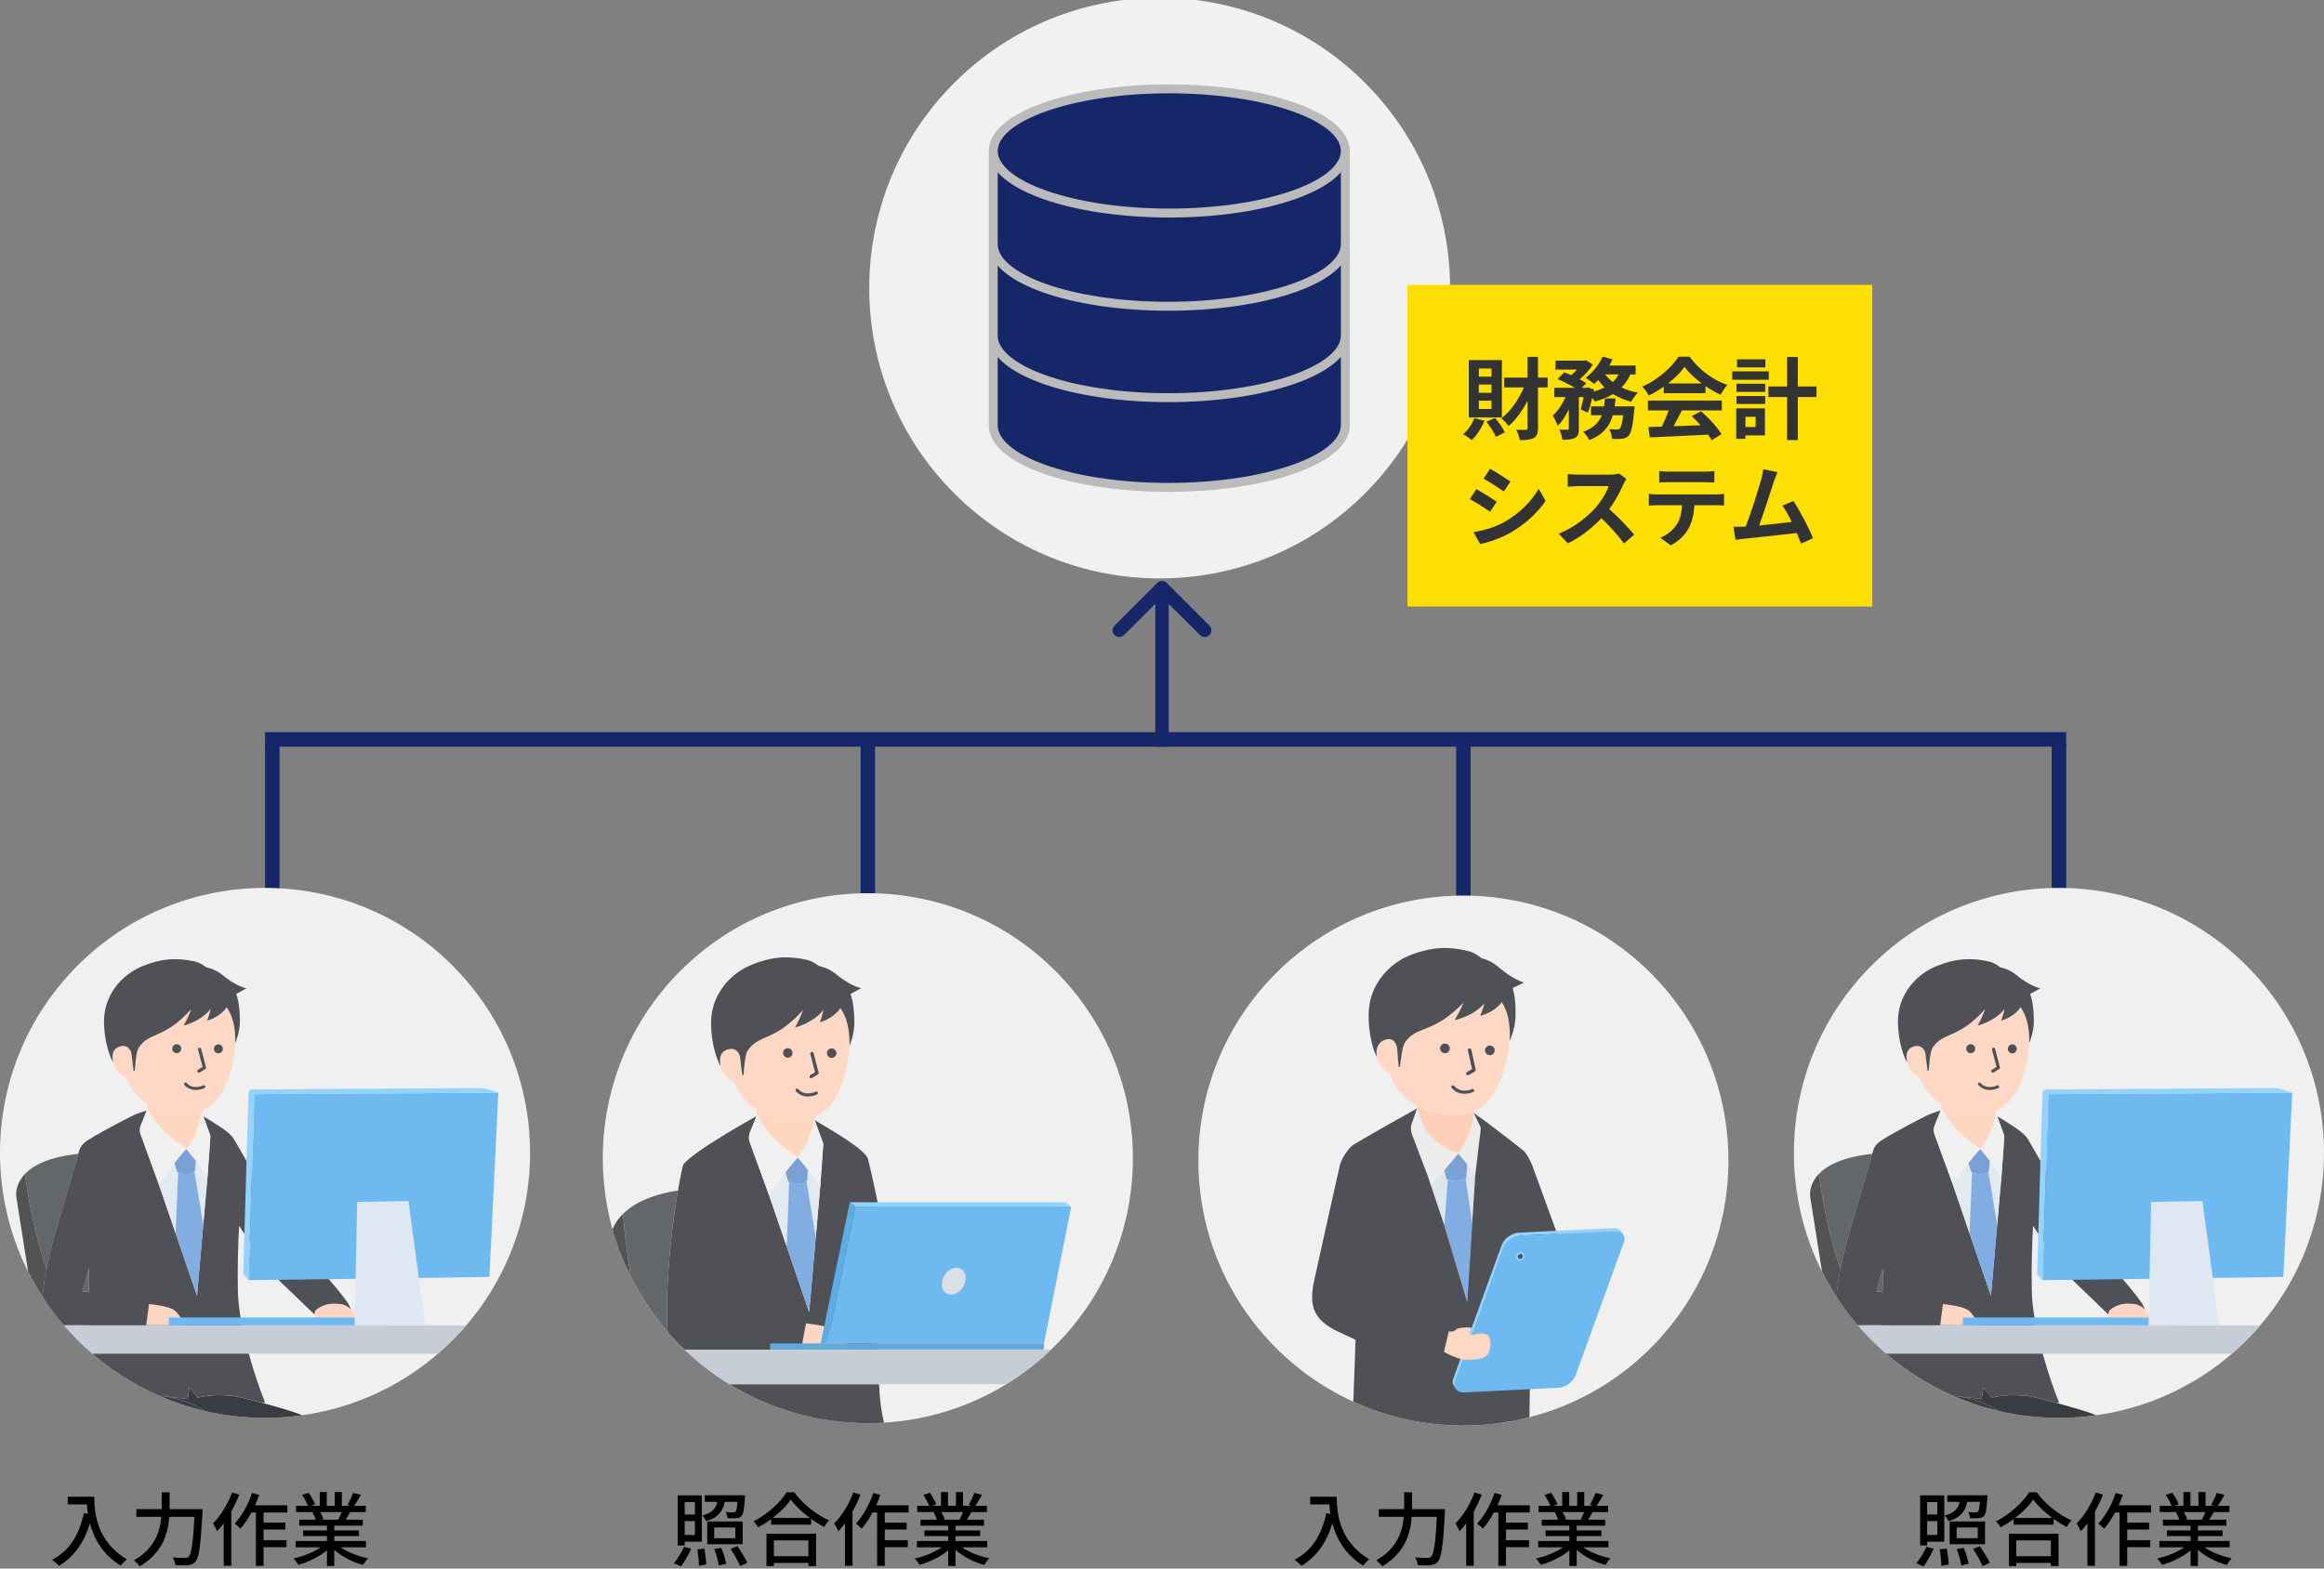
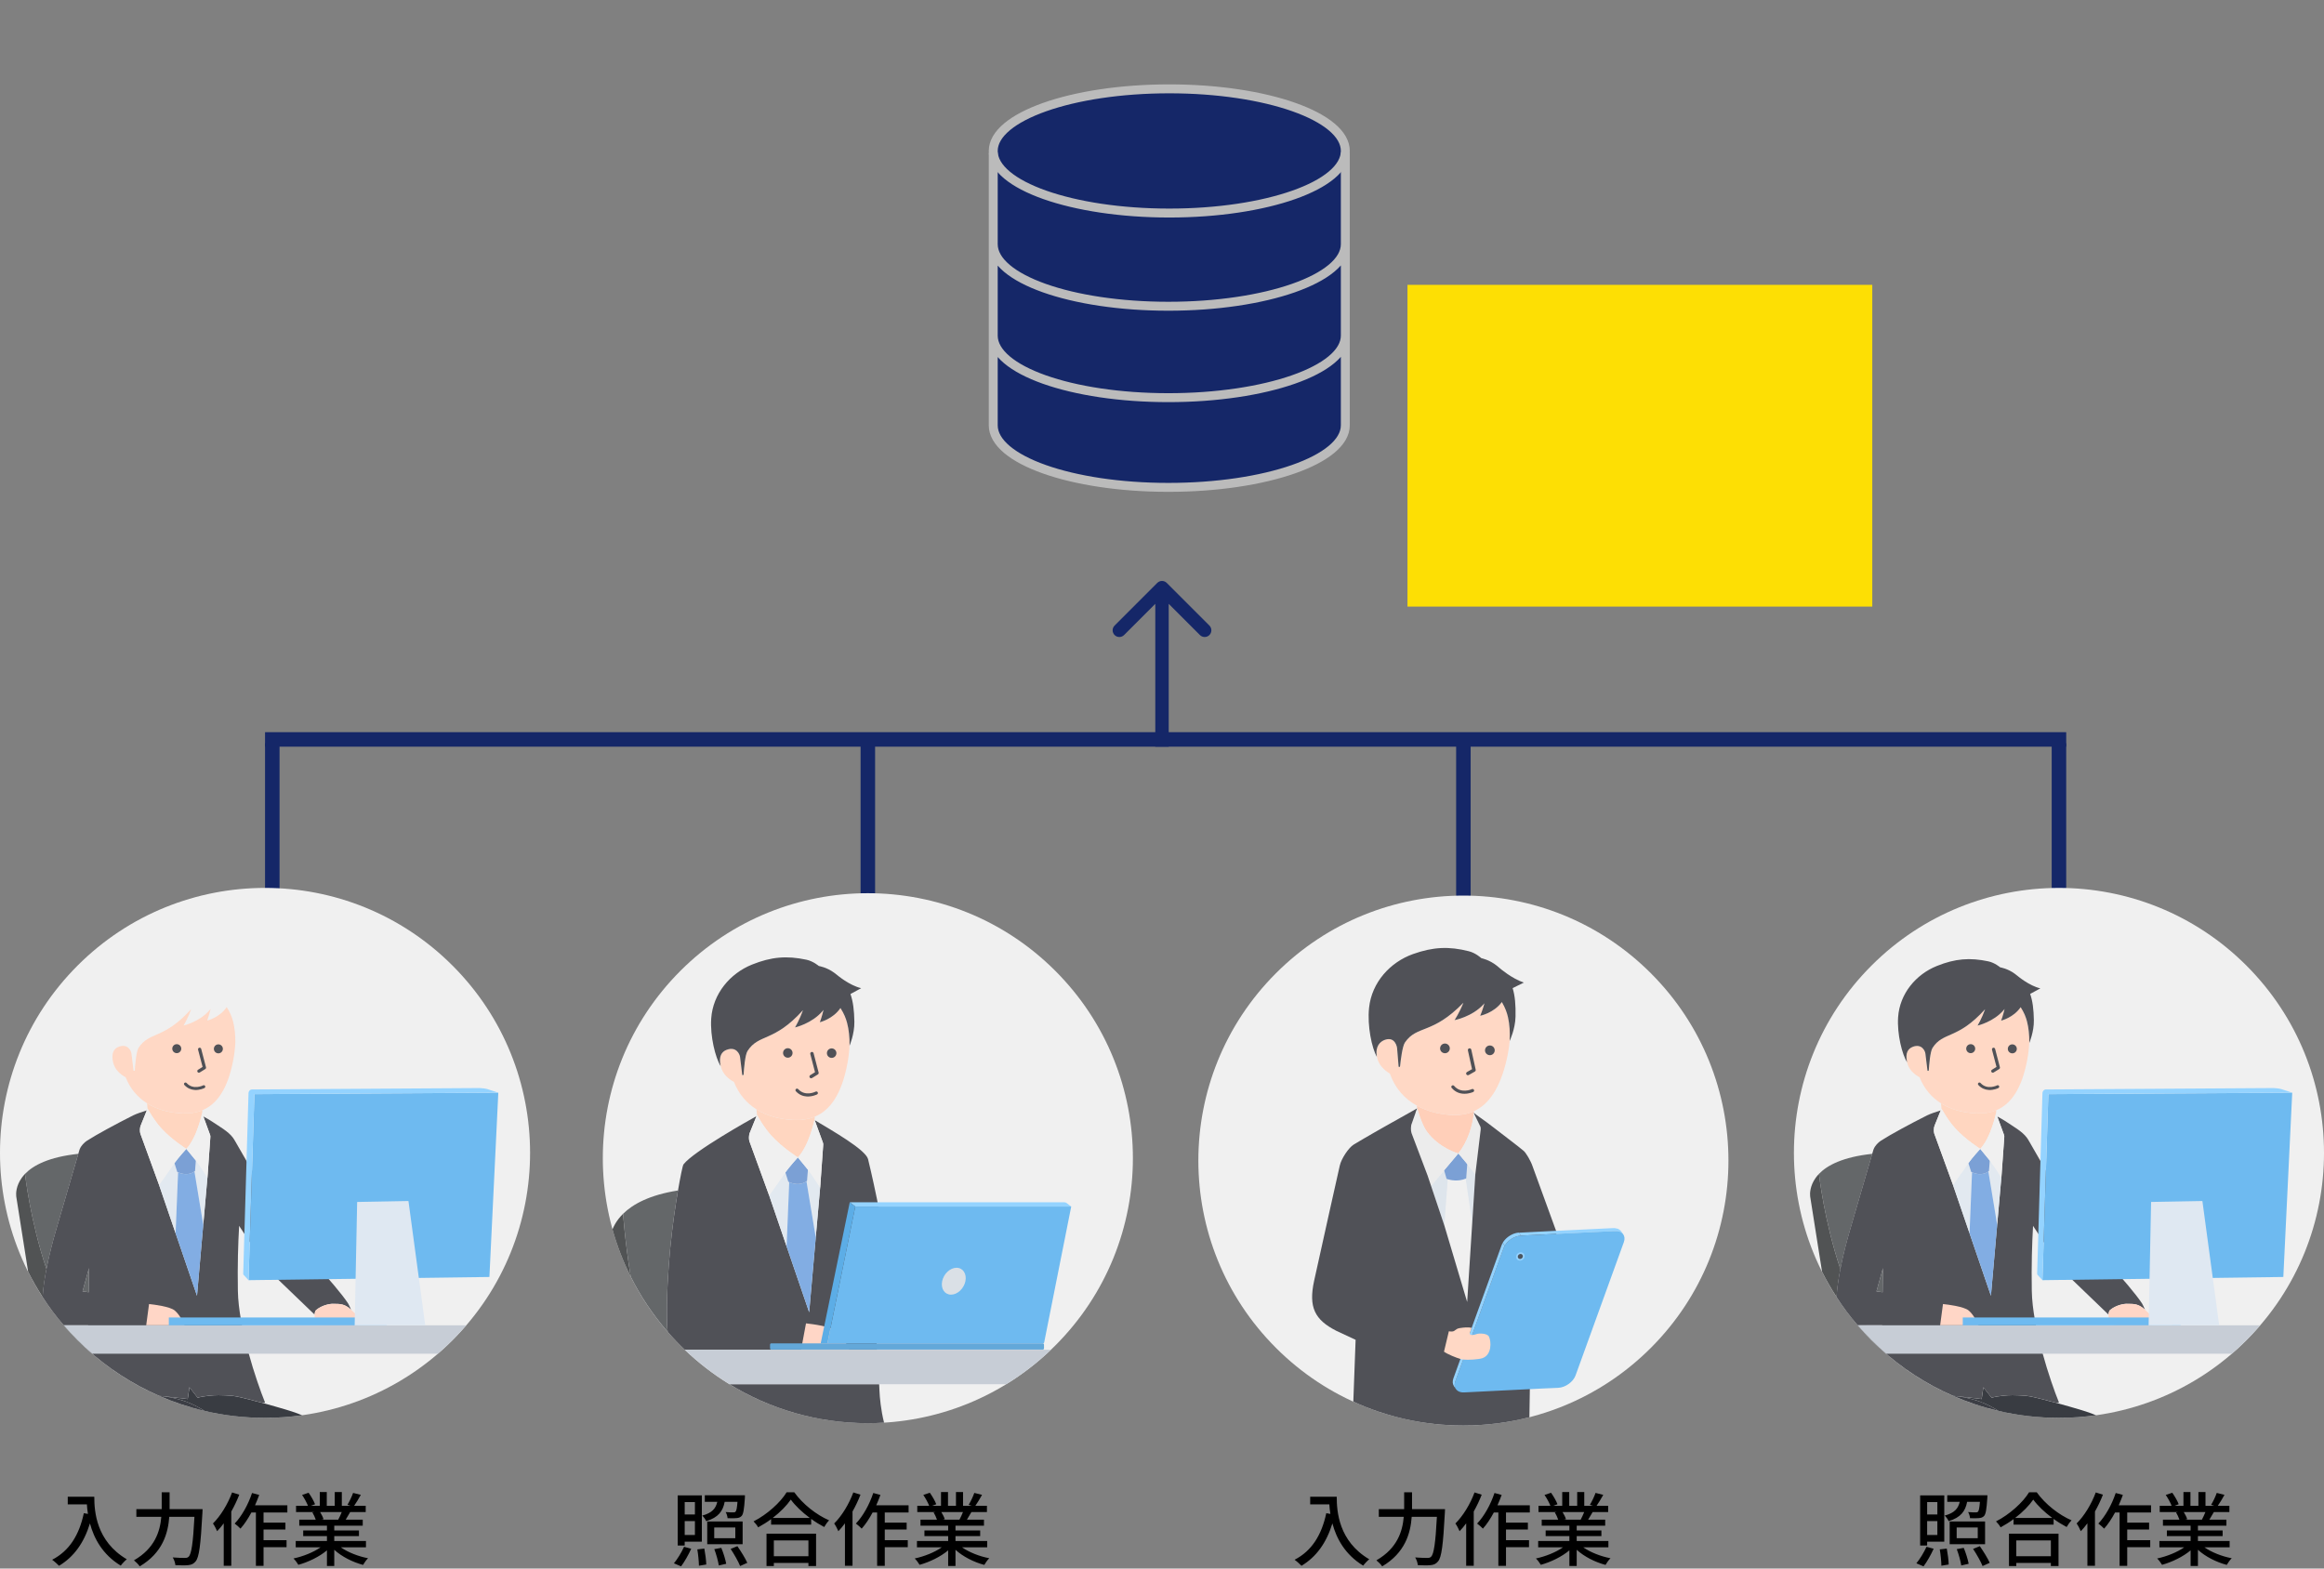
<svg xmlns="http://www.w3.org/2000/svg" width="520" height="351" viewBox="0 0 520 351" fill="none">
  <rect x="0" y="0" width="520" height="351" fill="#808080" stroke="none" />
  <g clip-path="url(#clip0_278_118)">
    <path d="M62.549 166.313H59.303V206.344H62.549V166.313Z" fill="#152768" />
    <path d="M462.321 163.845H59.303V167.09H462.321V163.845Z" fill="#152768" />
    <path d="M195.805 166.313H192.56V206.344H195.805V166.313Z" fill="#152768" />
    <path d="M329.061 166.313H325.815V206.344H329.061V166.313Z" fill="#152768" />
    <path d="M462.317 166.313H459.071V206.344H462.317V166.313Z" fill="#152768" />
-     <path d="M305.421 110.413C330.798 85.04 330.798 43.904 305.421 18.532C280.045 -6.841 238.903 -6.841 213.527 18.532C188.15 43.904 188.15 85.04 213.527 110.413C238.903 135.785 280.045 135.785 305.421 110.413Z" fill="#F1F1F1" />
    <path d="M236.119 301.1C259.278 277.944 259.278 240.401 236.119 217.245C212.96 194.089 175.411 194.089 152.251 217.245C129.092 240.401 129.092 277.944 152.251 301.1C175.411 324.256 212.96 324.256 236.119 301.1Z" fill="#F0F0F0" />
    <path d="M151.703 266.401C145.362 267.394 141.62 269.445 139.424 271.608C139.429 271.697 139.808 277.555 141.114 285.661C143.358 290.146 146.144 294.286 149.404 298.036C149.319 297.493 149.268 296.885 149.254 296.196C148.996 284.284 150.631 272.643 151.703 266.401Z" fill="#646769" />
    <path d="M139.424 271.604C139.391 271.637 139.363 271.669 139.33 271.702C139.19 271.847 139.049 271.992 138.918 272.138C138.885 272.175 138.852 272.212 138.82 272.25C138.679 272.414 138.539 272.578 138.412 272.742C138.398 272.756 138.389 272.774 138.375 272.788C137.771 273.575 137.34 274.371 137.04 275.102C138.061 278.773 139.433 282.313 141.11 285.661C139.803 277.555 139.424 271.697 139.419 271.608V271.604H139.424Z" fill="#515354" />
    <path d="M163.223 309.752C172.239 315.282 182.841 318.476 194.193 318.476C195.411 318.476 196.615 318.433 197.814 318.363C197.106 315.582 196.835 312.622 196.788 311.316C196.769 310.806 196.746 310.286 196.713 309.757H163.219L163.223 309.752Z" fill="#505157" />
    <path d="M172.637 254.171C175.091 256.859 178.524 259.003 178.524 259.003C181.076 256.32 182.252 250.556 182.252 250.551L182.317 249.882C180.907 250.467 179.339 250.701 177.625 250.631C174.468 250.504 171.607 249.727 169.274 248.261L169.382 249.498C169.382 249.498 170.834 252.199 172.632 254.171H172.637Z" fill="#FFD6C0" />
    <path d="M196.212 302.045C196.081 299.657 195.987 296.955 196.006 293.78C196.02 291.378 198.811 288.18 198.493 282.814C198.034 275.111 194.334 259.766 194.227 259.373C193.641 257.228 186.12 252.958 182.284 250.659L184.069 255.538C184.228 255.908 184.214 256.203 184.167 256.526L183.577 264.847L183.586 264.87L183.535 265.446L183.511 265.783C183.511 265.783 183.511 265.779 183.507 265.774L181.053 293.658L172.094 267.506L167.677 255.379C167.542 254.962 167.537 253.979 167.776 253.473L169.274 249.765C167.921 250.514 155.159 257.636 152.93 260.562C152.743 260.806 152.209 263.461 151.703 266.406C150.631 272.648 148.996 284.293 149.254 296.201C149.268 296.889 149.319 297.498 149.404 298.041C150.612 299.436 151.89 300.771 153.22 302.045H196.212Z" fill="#505157" />
    <path d="M177.624 250.631C179.338 250.701 180.907 250.467 182.317 249.882C185.811 248.43 188.321 244.787 189.599 238.049C189.876 236.583 190.035 235.183 190.096 233.844C190.124 232.2 189.937 230.341 189.543 228.881C189.267 227.85 188.892 226.876 188.059 225.561C186.387 228.047 183.446 228.74 183.446 228.74C183.446 228.74 183.905 227.537 184.27 225.977C184.2 226.062 184.139 226.141 184.064 226.23C181.685 229.044 177.891 229.906 177.891 229.906C177.891 229.906 178.922 228.178 179.671 226.043C173.166 233.287 169.775 231.259 167.26 235.183C166.708 236.045 166.464 239.224 166.389 240.423C166.38 240.582 166.193 240.643 166.085 240.54C165.87 238.807 165.617 236.747 165.593 236.522C165.532 235.932 164.769 234.102 162.615 234.907C161.514 235.319 160.769 236.321 161.257 238.541C161.257 238.55 161.257 238.555 161.261 238.564C161.664 240.343 163.013 241.458 164.226 242.118C165.293 244.82 167.04 246.852 169.274 248.252C171.611 249.718 174.473 250.495 177.624 250.621V250.631Z" fill="#FFD8C5" />
    <path d="M162.61 234.916C164.764 234.111 165.528 235.942 165.588 236.532C165.612 236.757 165.865 238.817 166.08 240.549C166.193 240.652 166.375 240.592 166.385 240.432C166.46 239.234 166.703 236.054 167.256 235.193C169.771 231.264 173.161 233.292 179.666 226.052C178.917 228.188 177.887 229.915 177.887 229.915C177.887 229.915 181.68 229.054 184.059 226.24C184.134 226.155 184.195 226.071 184.265 225.987C183.904 227.546 183.441 228.749 183.441 228.749C183.441 228.749 186.377 228.056 188.054 225.57C188.887 226.886 189.262 227.86 189.538 228.89C189.932 230.351 190.119 232.21 190.091 233.853C190.091 233.9 190.091 233.952 190.091 233.999C190.091 233.999 191.21 231.409 191.168 228.642C191.131 226.09 190.873 224.09 190.292 222.437L192.695 221.131C190.063 220.522 187.314 218.19 187.314 218.19C187.103 218.017 186.878 217.844 186.644 217.671C184.963 216.434 183.216 216.168 183.216 216.168C183.216 216.168 181.966 215.086 180.425 214.758C176.065 213.831 172.599 214.107 168.267 215.849C163.369 217.821 159.51 222.349 159.135 227.939C158.868 231.924 160.081 236.714 161.252 238.573C161.252 238.564 161.252 238.559 161.247 238.55C160.755 236.335 161.505 235.328 162.605 234.916H162.61Z" fill="#505157" />
    <path d="M235.149 302.045H153.221C156.265 304.953 159.618 307.542 163.224 309.752H225.145C228.751 307.537 232.109 304.953 235.149 302.045Z" fill="#C7CDD6" />
    <path d="M180.777 261.756L180.58 264.234C180.533 264.271 180.486 264.299 180.444 264.332L182.524 276.923L183.507 265.769C183.451 265.68 181.756 262.965 181.03 262.07C180.945 261.967 180.861 261.859 180.772 261.756H180.777Z" fill="#E2E9F0" />
    <path d="M176.59 264.533C176.459 264.472 176.384 264.435 176.384 264.435L175.733 262.365C175.714 262.393 175.691 262.421 175.677 262.445C174.871 263.615 172.104 267.506 172.104 267.506L176.009 278.908L176.595 264.533H176.59Z" fill="#E2E9F0" />
    <path d="M180.444 264.332C178.973 265.437 177.184 264.8 176.589 264.533L176.004 278.908L181.057 293.658L182.528 276.928L180.448 264.336L180.444 264.332Z" fill="#82ADE3" />
    <path d="M176.59 264.533C177.19 264.8 178.979 265.437 180.444 264.332C180.491 264.299 180.538 264.271 180.58 264.234L180.777 261.756C179.676 260.403 178.52 259.003 178.52 259.003C178.52 259.003 176.628 261.082 175.729 262.361L176.379 264.43C176.379 264.43 176.454 264.472 176.586 264.529L176.59 264.533Z" fill="#7BA0D5" />
    <path d="M178.523 259.003C178.523 259.003 179.68 260.399 180.781 261.756C180.865 261.864 180.954 261.967 181.038 262.07C181.764 262.965 183.46 265.685 183.516 265.769L183.52 265.779L183.544 265.442L183.586 264.842L184.176 256.521C184.223 256.203 184.232 255.903 184.078 255.533L182.293 250.654L182.256 250.551C182.256 250.551 181.08 256.32 178.528 259.003H178.523Z" fill="#F0F0F0" />
    <path d="M167.677 255.379L172.094 267.507C172.094 267.507 174.861 263.615 175.667 262.445C175.686 262.417 175.704 262.389 175.723 262.365C176.622 261.087 178.514 259.008 178.514 259.008C178.514 259.008 175.086 256.863 172.627 254.175C170.824 252.204 169.377 249.502 169.377 249.502L169.27 249.765L167.771 253.473C167.532 253.974 167.537 254.957 167.673 255.379H167.677Z" fill="#F0F0F0" />
    <path d="M179.25 302.007H190.003C190.003 302.007 188.832 299.165 187.244 297.877C185.98 296.847 181.924 296.309 180.346 296.135L179.25 302.007Z" fill="#FFD6C6" />
    <path d="M192.208 269.998H239.682L238.708 269.244C238.539 269.113 238.333 269.042 238.123 269.042H190.134L191.365 269.993H192.208V269.998Z" fill="#94D3FF" />
    <path d="M233.641 300.387L239.687 269.998H191.37L185.137 300.612H233.369C233.5 300.612 233.617 300.518 233.641 300.387Z" fill="#6EBAF0" />
    <path d="M183.633 300.612H172.581C172.426 300.612 172.3 300.738 172.3 300.893V301.726C172.3 301.881 172.426 302.007 172.581 302.007H233.317C233.472 302.007 233.598 301.881 233.598 301.726V300.893C233.598 300.738 233.472 300.612 233.317 300.612H183.633Z" fill="#63A8D9" />
    <path d="M191.369 269.998L190.133 269.047L183.633 300.612H185.131L191.369 269.998Z" fill="#5CADE6" />
    <path d="M210.805 286.723C210.477 288.376 211.367 289.711 212.796 289.711C214.224 289.711 215.662 288.376 216.008 286.723C216.36 285.056 215.474 283.694 214.027 283.694C212.58 283.694 211.138 285.056 210.805 286.723Z" fill="#DAE0E6" />
    <path d="M187.136 235.82C187.052 236.401 186.513 236.803 185.933 236.719C185.352 236.635 184.949 236.096 185.034 235.516C185.118 234.935 185.656 234.532 186.237 234.617C186.818 234.701 187.221 235.239 187.136 235.82Z" fill="#505157" />
    <path d="M177.325 235.778C177.241 236.359 176.702 236.761 176.121 236.677C175.541 236.593 175.138 236.054 175.222 235.474C175.306 234.893 175.845 234.49 176.426 234.575C177.006 234.659 177.409 235.197 177.325 235.778Z" fill="#505157" />
    <path d="M181.512 241.294C181.573 241.294 181.634 241.27 181.69 241.238L183.002 240.428C183.142 240.339 183.212 240.17 183.17 240.011L182.041 235.68C181.99 235.478 181.779 235.356 181.578 235.408C181.376 235.459 181.255 235.67 181.306 235.872L182.365 239.931L181.292 240.596C181.114 240.709 181.058 240.938 181.17 241.116C181.245 241.238 181.381 241.303 181.517 241.294H181.512Z" fill="#505157" />
    <path d="M180.487 245.363C179.695 245.311 178.824 245.012 178.075 244.192C177.944 244.047 177.953 243.827 178.098 243.696C178.243 243.565 178.463 243.574 178.595 243.719C180.187 245.461 182.472 244.295 182.496 244.281C182.669 244.192 182.88 244.258 182.969 244.431C183.058 244.604 182.992 244.815 182.819 244.904C182.8 244.913 181.751 245.447 180.491 245.363H180.487Z" fill="#505157" />
    <path d="M369.373 301.632C392.532 278.476 392.532 240.933 369.373 217.777C346.213 194.621 308.665 194.621 285.505 217.777C262.346 240.933 262.346 278.476 285.505 301.632C308.665 324.788 346.213 324.788 369.373 301.632Z" fill="#F0F0F0" />
    <path d="M328.073 263.704C328.031 263.723 327.988 263.737 327.946 263.756L329.417 273.711L330.115 262.773C330.115 262.773 329.056 261.438 328.302 260.497L328.073 263.704Z" fill="#DEE5EC" />
    <path d="M323.671 263.803L323.127 261.897L320.205 265.367L323.17 274.203L323.942 263.892C323.769 263.84 323.671 263.803 323.671 263.803Z" fill="#DEE5EC" />
    <path d="M326.303 258.118C328.288 255.604 329.131 252.724 329.483 251.005C329.6 250.415 329.665 249.961 329.693 249.704L329.764 248.997L329.796 248.659C328.176 249.395 326.359 249.643 324.364 249.488C321.643 249.273 319.156 248.589 317.044 247.428L317.095 248.023C317.095 248.023 318.088 251.6 319.231 253.173C322.008 256.994 326.303 258.123 326.303 258.123V258.118Z" fill="#FFCFB9" />
-     <path d="M323.942 263.892L323.169 274.203L328.288 291.364L329.416 273.711L327.946 263.756C326.246 264.454 324.579 264.084 323.942 263.892Z" fill="#82ADE3" />
    <path d="M323.942 263.892C324.579 264.084 326.246 264.449 327.946 263.756C327.988 263.737 328.03 263.723 328.072 263.704L328.302 260.497C328.232 260.408 328.161 260.324 328.096 260.239C326.902 258.764 326.302 258.118 326.302 258.118L323.127 261.892L323.67 263.798C323.67 263.798 323.773 263.835 323.942 263.887V263.892Z" fill="#7BA0D5" />
    <path d="M329.483 251.005C329.131 252.729 328.288 255.604 326.303 258.118C326.303 258.118 326.898 258.764 328.096 260.239C328.162 260.319 328.232 260.408 328.302 260.497C329.061 261.438 330.115 262.773 330.115 262.773L331.239 253.403C331.276 253.136 331.365 252.593 331.29 252.251C331.262 252.181 331.234 252.115 331.215 252.054L329.956 249.465L329.764 249.001C329.764 249.001 329.712 249.554 329.693 249.708C329.665 249.966 329.604 250.42 329.483 251.01V251.005Z" fill="#ECECEC" />
    <path d="M316.697 249.109L315.891 251.399C315.648 251.914 315.638 253.033 315.835 253.567L319.422 263.039L320.2 265.357L323.122 261.888L326.297 258.113C326.297 258.113 322.003 256.985 319.226 253.164C318.083 251.591 317.09 248.013 317.09 248.013L316.8 248.734L316.692 249.104L316.697 249.109Z" fill="#ECECEC" />
    <path d="M342.961 261.11C342.516 259.724 341.406 257.954 340.97 257.58C339.631 256.428 336.755 254.311 334.442 252.494C331.875 250.481 330.311 249.549 329.759 248.997L329.951 249.46L331.21 252.05C331.248 252.101 331.271 252.171 331.285 252.246C331.36 252.583 331.271 253.131 331.234 253.398L330.11 262.768L329.412 273.706L328.283 291.359L323.165 274.198L320.2 265.362L319.423 263.044L315.836 253.571C315.639 253.038 315.648 251.914 315.892 251.403L316.697 249.114L316.805 248.744L317.095 248.023L310.099 251.951C310.099 251.951 305.659 254.452 302.905 256.119C301.748 256.821 300.128 259.289 299.781 260.82C299.781 260.82 295.459 280.079 294.04 286.607C292.752 292.535 294.162 295.349 299.056 297.83L303.322 299.816L302.807 313.657C310.309 317.085 318.645 319 327.436 319C332.536 319 337.486 318.354 342.207 317.146L342.324 309.752L348.299 275.771L342.961 261.11Z" fill="#505157" />
    <path d="M329.796 248.66C333.131 247.142 335.636 243.546 337.125 237.084C337.467 235.595 337.687 234.167 337.8 232.8C337.893 231.119 337.776 229.208 337.434 227.696C337.191 226.628 336.849 225.617 336.048 224.236C334.236 226.713 331.201 227.307 331.201 227.307C331.201 227.307 331.721 226.095 332.156 224.512C332.082 224.596 332.016 224.676 331.936 224.76C329.389 227.546 325.469 228.281 325.469 228.281C325.469 228.281 326.593 226.553 327.445 224.395C320.495 231.55 317.105 229.34 314.374 233.263C313.775 234.125 313.396 237.37 313.274 238.597C313.255 238.761 313.058 238.822 312.951 238.705C312.796 236.925 312.618 234.809 312.609 234.575C312.599 234.336 312.183 231.934 309.944 232.673C308.801 233.053 307.673 234.177 308.089 236.466C308.089 236.476 308.094 236.485 308.094 236.499C308.436 238.33 309.775 239.524 310.988 240.25C312.136 243.518 314.262 245.892 317.048 247.428C319.161 248.594 321.647 249.273 324.368 249.488C326.359 249.648 328.176 249.399 329.801 248.66H329.796Z" fill="#FFD8C5" />
    <path d="M309.939 232.669C312.178 231.929 312.595 234.326 312.604 234.57C312.609 234.804 312.791 236.92 312.946 238.7C313.054 238.817 313.255 238.756 313.269 238.592C313.391 237.365 313.77 234.12 314.37 233.259C317.1 229.339 320.491 231.55 327.441 224.39C326.588 226.549 325.464 228.277 325.464 228.277C325.464 228.277 329.384 227.541 331.932 224.755C332.011 224.671 332.077 224.591 332.152 224.507C331.721 226.09 331.196 227.303 331.196 227.303C331.196 227.303 334.231 226.708 336.044 224.231C336.844 225.612 337.191 226.624 337.43 227.691C337.772 229.204 337.893 231.114 337.795 232.795C337.795 232.847 337.795 232.898 337.786 232.945C337.786 232.945 339.036 230.337 339.102 227.504C339.163 224.891 338.985 222.836 338.455 221.117L340.966 219.876C338.268 218.991 335.571 216.65 335.571 216.65C335.36 216.467 335.14 216.275 334.906 216.093C333.234 214.758 331.454 214.416 331.454 214.416C331.454 214.416 330.213 213.255 328.653 212.862C324.228 211.738 320.669 211.883 316.163 213.494C311.068 215.315 306.937 219.801 306.333 225.514C305.902 229.588 306.951 234.546 308.08 236.494C308.08 236.485 308.075 236.476 308.075 236.462C307.663 234.172 308.787 233.048 309.93 232.669H309.939Z" fill="#505157" />
    <path d="M334.428 235.235C334.32 235.825 333.754 236.218 333.164 236.106C332.574 235.993 332.18 235.431 332.293 234.841C332.405 234.251 332.967 233.858 333.557 233.97C334.147 234.078 334.541 234.645 334.428 235.235Z" fill="#505157" />
    <path d="M324.377 234.799C324.27 235.389 323.703 235.783 323.113 235.67C322.523 235.563 322.129 234.996 322.242 234.406C322.354 233.816 322.916 233.423 323.506 233.535C324.096 233.647 324.49 234.209 324.377 234.799Z" fill="#505157" />
    <path d="M328.447 240.615C328.508 240.615 328.574 240.596 328.63 240.563L330.002 239.786C330.152 239.702 330.227 239.533 330.189 239.365L329.206 234.888C329.159 234.678 328.948 234.546 328.742 234.593C328.532 234.64 328.4 234.846 328.447 235.057L329.37 239.252L328.246 239.889C328.059 239.997 327.993 240.231 328.101 240.418C328.176 240.549 328.307 240.62 328.447 240.615Z" fill="#505157" />
    <path d="M327.684 244.759C328.766 244.759 329.618 244.366 329.637 244.356C329.815 244.272 329.89 244.061 329.806 243.888C329.721 243.71 329.511 243.635 329.333 243.719C329.234 243.766 326.911 244.824 325.357 242.989C325.23 242.839 325.01 242.82 324.855 242.947C324.706 243.073 324.687 243.298 324.813 243.443C325.689 244.478 326.766 244.759 327.679 244.759H327.684Z" fill="#505157" />
    <path d="M363.048 276.029C363.019 276.001 362.987 275.972 362.959 275.944C362.93 275.921 362.907 275.898 362.879 275.879C362.846 275.851 362.809 275.827 362.771 275.804C362.743 275.785 362.71 275.766 362.682 275.748C362.645 275.724 362.603 275.706 362.56 275.687C362.542 275.677 362.528 275.668 362.509 275.659C362.495 275.654 362.481 275.649 362.467 275.64C362.42 275.621 362.373 275.607 362.326 275.588C362.317 275.588 362.303 275.579 362.294 275.579C362.279 275.579 362.27 275.57 362.256 275.57C362.106 275.528 361.942 275.5 361.769 275.485C361.76 275.485 361.75 275.485 361.746 275.485C361.746 275.485 361.736 275.485 361.732 275.485C361.614 275.476 361.497 275.476 361.371 275.481L347.284 276.16L340.315 276.506L339.875 275.846L346.979 275.49L360.931 274.821C361.029 274.816 361.123 274.821 361.216 274.821C361.244 274.821 361.273 274.821 361.301 274.825C361.451 274.839 361.732 274.891 361.919 274.947C361.952 274.956 362.045 274.994 362.059 275.003C362.069 275.003 362.237 275.092 362.237 275.092C362.457 275.219 362.64 275.382 362.776 275.579L362.752 275.546C362.752 275.546 362.771 275.574 362.781 275.588L363.221 276.249C363.221 276.249 363.197 276.221 363.188 276.202C363.165 276.169 363.141 276.136 363.113 276.104C363.09 276.08 363.071 276.052 363.043 276.029H363.048Z" fill="#94D3FF" />
    <path d="M325.722 310.773C325.708 310.745 325.689 310.721 325.675 310.693C325.657 310.66 325.638 310.623 325.624 310.59C325.61 310.562 325.6 310.534 325.586 310.501C325.572 310.464 325.563 310.426 325.549 310.389C325.54 310.356 325.53 310.328 325.526 310.295C325.516 310.253 325.511 310.216 325.502 310.173C325.497 310.141 325.493 310.108 325.488 310.075C325.488 310.033 325.483 309.986 325.483 309.944C325.483 309.911 325.483 309.878 325.483 309.846C325.483 309.799 325.488 309.752 325.493 309.7C325.493 309.668 325.497 309.635 325.502 309.602C325.511 309.546 325.521 309.494 325.535 309.438C325.54 309.41 325.544 309.382 325.554 309.354C325.577 309.27 325.6 309.181 325.633 309.096L327.394 304.231L329.385 298.739L336.433 279.278C336.466 279.189 336.503 279.1 336.54 279.016C336.554 278.988 336.569 278.96 336.587 278.932C336.615 278.876 336.643 278.819 336.676 278.763C336.714 278.702 336.751 278.641 336.793 278.581C336.812 278.552 336.826 278.524 336.845 278.496C336.854 278.482 336.868 278.463 336.882 278.449C336.929 278.389 336.971 278.323 337.023 278.262C337.037 278.243 337.056 278.225 337.074 278.201C337.121 278.145 337.168 278.089 337.22 278.037C337.234 278.019 337.252 278.005 337.266 277.986C337.332 277.92 337.393 277.855 337.463 277.789C337.472 277.78 337.482 277.771 337.496 277.761C337.557 277.705 337.622 277.649 337.688 277.593C337.702 277.583 337.716 277.569 337.73 277.56C337.8 277.499 337.875 277.443 337.955 277.391C337.969 277.382 337.988 277.368 338.002 277.358C338.072 277.307 338.147 277.255 338.222 277.209C338.231 277.204 338.236 277.199 338.245 277.195C338.325 277.143 338.409 277.096 338.489 277.054C338.512 277.04 338.535 277.031 338.559 277.017C338.624 276.984 338.69 276.951 338.756 276.918C338.779 276.909 338.807 276.895 338.831 276.881C338.901 276.848 338.971 276.82 339.041 276.792C339.065 276.782 339.088 276.773 339.112 276.764C339.14 276.754 339.168 276.745 339.196 276.736C339.275 276.708 339.355 276.679 339.439 276.656C339.467 276.647 339.5 276.642 339.528 276.633C339.627 276.605 339.73 276.581 339.828 276.562C339.866 276.558 339.898 276.548 339.936 276.544C340.062 276.525 340.189 276.506 340.315 276.502L347.284 276.155L361.371 275.476C360.556 275.518 361.614 275.476 361.731 275.481C361.745 275.481 361.76 275.481 361.769 275.481C361.942 275.495 362.101 275.523 362.256 275.565C362.279 275.57 362.303 275.579 362.326 275.588C362.373 275.602 362.42 275.621 362.467 275.64C362.499 275.654 362.528 275.668 362.56 275.682C362.603 275.701 362.645 275.72 362.682 275.743C362.715 275.762 362.743 275.78 362.771 275.799C362.809 275.823 362.841 275.846 362.879 275.874C362.907 275.893 362.93 275.916 362.958 275.94C362.991 275.968 363.019 275.996 363.047 276.024C363.071 276.047 363.094 276.071 363.118 276.099C363.146 276.132 363.169 276.164 363.193 276.197C363.516 276.647 363.591 277.265 363.338 277.962L352.538 307.781C352.009 309.237 350.276 310.482 348.665 310.562L344.966 310.721L327.61 311.588C326.724 311.63 326.059 311.311 325.727 310.777L325.722 310.773Z" fill="#6EBAF0" />
    <path d="M340.316 276.502C340.189 276.506 339.866 276.558 339.829 276.562C339.726 276.581 339.449 276.651 339.435 276.656C339.356 276.679 339.271 276.708 339.192 276.736C339.168 276.745 338.92 276.839 338.859 276.867C338.85 276.871 338.583 277.003 338.555 277.017C338.531 277.031 338.452 277.073 338.438 277.082C338.377 277.12 338.316 277.152 338.255 277.19C338.255 277.19 338.129 277.269 338.082 277.302C338.054 277.321 337.81 277.499 337.759 277.541C337.749 277.55 337.632 277.644 337.604 277.667C337.567 277.7 337.459 277.799 337.454 277.803C337.403 277.85 337.356 277.902 337.304 277.948C337.295 277.958 337.178 278.084 337.154 278.108C337.126 278.136 337.014 278.276 337.005 278.286C336.962 278.337 336.817 278.548 336.803 278.571C336.761 278.632 336.724 278.693 336.686 278.754C336.686 278.759 336.681 278.763 336.677 278.768L336.241 278.108C336.241 278.108 336.246 278.098 336.251 278.089C336.288 278.028 336.326 277.967 336.368 277.902C336.386 277.874 336.4 277.845 336.419 277.822C336.429 277.803 336.443 277.789 336.457 277.771C336.499 277.71 336.546 277.649 336.597 277.588C336.611 277.569 336.63 277.546 336.649 277.527C336.696 277.471 336.742 277.415 336.794 277.363C336.808 277.344 336.827 277.33 336.841 277.312C336.906 277.246 336.967 277.181 337.037 277.115C337.047 277.106 337.056 277.096 337.07 277.087C337.131 277.031 337.197 276.974 337.262 276.918C337.276 276.909 337.29 276.895 337.304 276.886C337.375 276.825 337.45 276.768 337.524 276.717C337.538 276.703 337.557 276.694 337.576 276.679C337.646 276.628 337.721 276.581 337.796 276.534C337.805 276.53 337.815 276.525 337.819 276.52C337.899 276.469 337.983 276.422 338.063 276.38C338.086 276.366 338.11 276.356 338.133 276.342C338.199 276.31 338.264 276.277 338.33 276.244C338.353 276.235 338.381 276.221 338.405 276.207C338.475 276.174 338.545 276.146 338.616 276.118C338.639 276.108 338.662 276.099 338.686 276.089C338.714 276.08 338.742 276.071 338.765 276.061C338.845 276.033 338.925 276.005 339.009 275.982C339.037 275.972 339.07 275.968 339.098 275.958C339.196 275.93 339.299 275.907 339.398 275.888C339.435 275.883 339.468 275.874 339.505 275.869C339.632 275.851 339.758 275.832 339.885 275.827L340.325 276.487L340.316 276.502Z" fill="#94D3FF" />
    <path d="M340.934 280.538C341.248 280.912 341.163 281.502 340.747 281.849C340.33 282.195 339.735 282.172 339.421 281.797C339.107 281.423 339.192 280.833 339.608 280.486C340.025 280.14 340.62 280.163 340.934 280.538Z" fill="#94D2FF" />
    <path d="M340.634 280.786C340.826 281.016 340.774 281.371 340.522 281.582C340.269 281.793 339.908 281.779 339.721 281.549C339.529 281.32 339.58 280.964 339.833 280.753C340.086 280.543 340.447 280.557 340.634 280.786Z" fill="#4C555E" />
    <path d="M336.236 278.117C336.208 278.169 336.18 278.22 336.157 278.267C336.143 278.295 336.124 278.323 336.11 278.351C336.068 278.435 336.03 278.524 336.002 278.613L325.203 308.432C324.959 309.106 325.015 309.71 325.31 310.155L325.75 310.815C325.75 310.815 325.736 310.787 325.727 310.773C325.713 310.745 325.694 310.721 325.68 310.693C325.661 310.66 325.643 310.623 325.629 310.59C325.615 310.562 325.605 310.534 325.591 310.501C325.577 310.464 325.568 310.426 325.554 310.389C325.544 310.356 325.535 310.328 325.53 310.295C325.521 310.253 325.516 310.216 325.507 310.173C325.502 310.141 325.498 310.108 325.493 310.075C325.493 310.033 325.488 309.986 325.488 309.944C325.488 309.911 325.488 309.878 325.488 309.846C325.488 309.799 325.493 309.752 325.498 309.701C325.498 309.668 325.502 309.635 325.507 309.602C325.516 309.546 325.526 309.495 325.54 309.438C325.544 309.41 325.549 309.382 325.558 309.354C325.582 309.27 325.605 309.181 325.638 309.096L336.438 279.278C336.47 279.189 336.508 279.1 336.545 279.016C336.559 278.988 336.573 278.96 336.592 278.932C336.62 278.88 336.644 278.829 336.672 278.777L336.236 278.117Z" fill="#94D3FF" />
    <path d="M329.389 298.744C329.637 298.744 330.002 298.673 330.532 298.495C330.967 298.35 332.794 298.341 333.159 299.104C333.688 300.214 333.824 303.168 331.712 303.918C330.845 304.222 328.48 304.358 327.399 304.236C327.249 304.217 327.118 304.199 327.024 304.171C326.944 304.147 326.855 304.124 326.771 304.1C325.816 303.833 323.933 303.07 323.095 302.471L324.186 297.905C324.397 297.938 324.631 297.976 324.87 297.962C325.661 297.919 325.605 297.358 326.598 297.198C328.682 296.866 329.286 297.161 329.286 297.161L328.874 298.313C328.874 298.313 328.719 298.753 329.389 298.744Z" fill="#FFD8C5" />
    <path d="M502.632 299.916C525.791 276.76 525.791 239.217 502.632 216.061C479.472 192.905 441.923 192.905 418.764 216.061C395.604 239.217 395.605 276.76 418.764 299.916C441.923 323.072 479.472 323.072 502.632 299.916Z" fill="#F0F0F0" />
-     <path d="M420.837 300.794L421.114 299.081L421.147 296.571H417.573C418.416 297.863 419.451 299.259 420.421 300.35C420.556 300.499 420.692 300.649 420.833 300.799L420.837 300.794Z" fill="#646769" />
    <path d="M419.868 288.976L421.24 289.168L421.311 283.764L419.868 288.976Z" fill="#646769" />
    <path d="M413.808 275.738C415.649 269.422 418.131 260.913 418.927 258.198C412.333 258.9 408.83 260.773 406.989 262.693C406.999 262.796 408.188 273.313 411.794 283.984C412.473 280.496 413.368 277.255 413.813 275.734L413.808 275.738Z" fill="#646769" />
    <path d="M420.425 300.345C419.456 299.254 418.421 297.863 417.578 296.566H415.672C417.194 298.322 418.969 300.176 420.688 301.74L420.842 300.79C420.702 300.645 420.561 300.495 420.43 300.34L420.425 300.345Z" fill="#515354" />
    <path d="M406.985 262.693C406.961 262.716 406.943 262.74 406.924 262.763C406.826 262.871 406.732 262.974 406.638 263.082C406.615 263.11 406.591 263.138 406.573 263.166C406.474 263.283 406.381 263.405 406.296 263.522C406.287 263.531 406.282 263.545 406.273 263.554C404.98 265.353 404.952 267.043 405.023 267.698C405.027 267.745 405.032 267.787 405.041 267.825L407.687 284.579C408.671 286.531 409.757 288.423 410.942 290.245C411.05 288.278 411.382 286.087 411.794 283.984C408.188 273.313 407.004 262.796 406.989 262.693H406.985Z" fill="#515354" />
    <path d="M453.316 312.341C452.59 312.271 450.783 312.201 450.277 312.21C447.439 312.243 445.617 312.772 445.617 312.772L443.795 310.44L443.402 313.077C443.402 313.077 441.229 312.777 438.372 312.501C441.711 313.053 444.072 313.793 447.223 315.746C451.551 316.752 456.061 317.281 460.697 317.281C463.521 317.281 466.303 317.08 469.019 316.696C466.986 315.849 464.486 315.156 459.84 313.859C459.053 313.699 457.934 313.362 457.428 313.231C456.117 312.899 454.356 312.444 453.312 312.346L453.316 312.341Z" fill="#393C42" />
    <path d="M437.056 312.374C440.306 313.788 443.701 314.921 447.223 315.741C444.071 313.793 441.711 313.053 438.372 312.496C437.945 312.454 437.505 312.412 437.056 312.374Z" fill="#3C3E45" />
    <path d="M475.931 291.766C477.472 291.766 478.484 291.729 479.94 293.068C479.772 292.665 479.477 291.982 479.308 291.72C476.62 287.543 466.284 276.726 466.284 276.726L454.056 255.449C453.841 255.07 453.639 254.751 453.485 254.55C452.431 253.15 450.558 252.134 448.544 250.785C448.155 250.528 447.528 250.181 446.891 249.839L448.343 253.805C448.493 254.157 448.483 254.438 448.436 254.742L447.874 262.632L447.832 263.199L447.809 263.522C447.809 263.522 447.809 263.517 447.804 263.512L446.867 274.09L445.472 289.959L440.681 275.968L436.977 265.151L432.785 253.646C432.654 253.248 432.654 252.316 432.879 251.839L434.232 248.486C433.366 248.739 431.895 249.245 431.207 249.586C427.479 251.459 422.969 253.894 420.843 255.271C420.229 255.669 419.541 256.385 419.237 257.135L419.171 257.317C419.171 257.317 419.077 257.636 418.913 258.193C418.122 260.909 415.635 269.412 413.795 275.734C413.35 277.255 412.46 280.496 411.776 283.984C411.364 286.087 411.032 288.278 410.924 290.245C412.408 292.525 413.884 294.515 415.659 296.566H421.133L421.1 299.076L420.824 300.79L420.67 301.74C425.47 306.128 430.991 309.738 437.042 312.369C437.492 312.407 437.932 312.449 438.358 312.491C441.215 312.772 443.388 313.067 443.388 313.067L443.781 310.431L445.603 312.763C445.603 312.763 447.425 312.234 450.263 312.201C450.769 312.196 452.581 312.266 453.302 312.332C454.347 312.43 456.107 312.884 457.419 313.217C457.924 313.343 459.044 313.685 459.831 313.844C460.369 313.952 460.753 313.976 460.674 313.779C458.777 309.092 454.759 297.161 454.618 288.854C454.52 283.104 454.67 278.29 454.899 274.315C457.564 278.398 460.73 283.226 461.413 284.204L471.782 294.173C471.81 293.705 471.932 293.302 472.119 293.148C473.388 292.09 475.042 291.748 475.922 291.748L475.931 291.766ZM419.869 288.976L421.311 283.764L421.241 289.172L419.869 288.98V288.976Z" fill="#505157" />
    <path d="M434.409 248.074C434.409 248.074 435.786 250.635 437.496 252.504C439.823 255.056 443.078 257.088 443.078 257.088C445.499 254.545 446.614 249.076 446.614 249.071L446.675 248.435C445.335 248.992 443.851 249.212 442.226 249.146C439.233 249.025 436.522 248.29 434.302 246.899L434.405 248.074H434.409Z" fill="#FFD6C0" />
    <path d="M442.231 249.151C443.856 249.217 445.345 248.997 446.68 248.439C449.991 247.063 452.375 243.607 453.588 237.215C453.85 235.825 454 234.495 454.056 233.226C454.084 231.667 453.906 229.906 453.532 228.515C453.269 227.537 452.913 226.614 452.122 225.364C450.534 227.724 447.748 228.38 447.748 228.38C447.748 228.38 448.183 227.237 448.53 225.757C448.464 225.837 448.408 225.912 448.338 225.996C446.085 228.665 442.484 229.485 442.484 229.485C442.484 229.485 443.458 227.846 444.17 225.818C437.997 232.687 434.78 230.763 432.396 234.49C431.872 235.31 431.638 238.325 431.567 239.463C431.558 239.613 431.38 239.674 431.277 239.575C431.076 237.932 430.832 235.979 430.809 235.764C430.748 235.207 430.026 233.469 427.985 234.233C426.94 234.626 426.233 235.577 426.697 237.679C426.697 237.688 426.697 237.693 426.701 237.702C427.085 239.388 428.364 240.446 429.516 241.074C430.528 243.635 432.185 245.564 434.302 246.889C436.517 248.28 439.234 249.02 442.226 249.137L442.231 249.151Z" fill="#FFD8C5" />
    <path d="M427.989 234.247C430.031 233.483 430.757 235.221 430.813 235.778C430.836 235.993 431.075 237.946 431.281 239.589C431.389 239.688 431.562 239.627 431.572 239.477C431.642 238.339 431.876 235.324 432.401 234.504C434.784 230.777 438.002 232.701 444.174 225.832C443.462 227.86 442.488 229.499 442.488 229.499C442.488 229.499 446.09 228.679 448.342 226.01C448.413 225.926 448.473 225.851 448.534 225.771C448.192 227.251 447.752 228.394 447.752 228.394C447.752 228.394 450.539 227.733 452.126 225.378C452.918 226.628 453.274 227.551 453.536 228.529C453.906 229.915 454.084 231.681 454.061 233.24C454.061 233.287 454.061 233.334 454.061 233.38C454.061 233.38 455.124 230.922 455.081 228.3C455.044 225.879 454.805 223.983 454.253 222.414L456.533 221.173C454.037 220.597 451.429 218.382 451.429 218.382C451.227 218.218 451.016 218.055 450.796 217.891C449.199 216.72 447.546 216.467 447.546 216.467C447.546 216.467 446.357 215.442 444.9 215.128C440.765 214.248 437.477 214.51 433.37 216.163C428.724 218.031 425.062 222.33 424.706 227.635C424.453 231.414 425.605 235.956 426.715 237.721C426.715 237.712 426.715 237.707 426.711 237.698C426.247 235.595 426.954 234.645 427.998 234.251L427.989 234.247Z" fill="#505157" />
    <path d="M445.219 259.701L445.032 262.051C444.989 262.089 444.943 262.112 444.9 262.145L446.872 274.09L447.809 263.512C447.757 263.428 446.146 260.848 445.458 260C445.378 259.902 445.298 259.799 445.214 259.701H445.219Z" fill="#E2E9F0" />
    <path d="M441.05 262.243L440.432 260.277C440.413 260.3 440.395 260.328 440.376 260.356C439.613 261.466 436.985 265.156 436.985 265.156L440.69 275.972L441.247 262.337C441.121 262.281 441.05 262.243 441.05 262.243Z" fill="#E2E9F0" />
    <path d="M444.904 262.145C443.509 263.194 441.813 262.59 441.247 262.337L440.689 275.972L445.48 289.964L446.876 274.095L444.904 262.15V262.145Z" fill="#82ADE3" />
    <path d="M441.051 262.243C441.051 262.243 441.126 262.281 441.247 262.337C441.814 262.59 443.509 263.194 444.905 262.145C444.947 262.112 444.994 262.084 445.036 262.051L445.224 259.701C444.179 258.418 443.083 257.088 443.083 257.088C443.083 257.088 441.285 259.059 440.433 260.272L441.051 262.239V262.243Z" fill="#7BA0D5" />
    <path d="M443.078 257.093C443.078 257.093 444.174 258.418 445.218 259.705C445.298 259.804 445.382 259.907 445.462 260.005C446.15 260.853 447.761 263.433 447.813 263.517L447.818 263.526L447.841 263.203L447.883 262.637L448.445 254.747C448.487 254.442 448.501 254.161 448.351 253.81L446.9 249.844L446.656 249.184L446.619 249.086C446.619 249.086 445.504 254.555 443.083 257.102L443.078 257.093Z" fill="#F0F0F0" />
    <path d="M432.794 253.651L436.986 265.156C436.986 265.156 439.608 261.466 440.376 260.356C440.395 260.333 440.414 260.305 440.433 260.277C441.285 259.064 443.083 257.093 443.083 257.093C443.083 257.093 439.828 255.056 437.501 252.508C435.792 250.64 434.415 248.079 434.415 248.079L434.312 248.327L434.246 248.495L432.893 251.848C432.668 252.326 432.673 253.258 432.799 253.656L432.794 253.651Z" fill="#F0F0F0" />
    <path d="M480.263 293.377C480.155 293.265 480.048 293.162 479.94 293.068C478.483 291.729 477.472 291.766 475.931 291.766C475.051 291.766 473.397 292.104 472.128 293.167C471.941 293.321 471.819 293.724 471.791 294.192C471.754 294.796 471.866 295.512 472.194 295.939C472.789 296.711 473.599 296.533 474.948 296.571C476.114 296.603 480.549 296.65 481.406 296.571C481.659 296.547 481.804 295.147 481.729 294.904C481.607 294.515 480.605 293.728 480.258 293.377H480.263Z" fill="#FFD6C6" />
    <path d="M434.11 296.571H442.709C442.709 296.571 441.767 294.295 440.475 293.241C439.416 292.38 435.96 291.94 434.747 291.809L434.11 296.571Z" fill="#FFD6C6" />
    <path d="M451.255 234.851C451.175 235.403 450.665 235.782 450.117 235.703C449.564 235.623 449.185 235.113 449.264 234.565C449.344 234.013 449.855 233.633 450.402 233.713C450.955 233.792 451.334 234.303 451.255 234.851Z" fill="#505157" />
    <path d="M441.945 234.809C441.866 235.361 441.355 235.74 440.807 235.661C440.255 235.581 439.875 235.071 439.955 234.523C440.035 233.97 440.545 233.591 441.093 233.671C441.646 233.75 442.025 234.261 441.945 234.809Z" fill="#505157" />
    <path d="M445.916 240.044C445.972 240.044 446.033 240.025 446.085 239.992L447.326 239.224C447.461 239.14 447.522 238.981 447.485 238.826L446.412 234.72C446.361 234.528 446.164 234.411 445.972 234.462C445.78 234.514 445.663 234.71 445.715 234.902L446.721 238.751L445.705 239.383C445.537 239.486 445.485 239.711 445.588 239.88C445.658 239.997 445.79 240.058 445.916 240.048V240.044Z" fill="#505157" />
    <path d="M444.942 243.902C444.192 243.851 443.364 243.57 442.652 242.792C442.53 242.656 442.539 242.446 442.675 242.324C442.811 242.202 443.022 242.212 443.143 242.347C444.651 243.996 446.82 242.895 446.843 242.881C447.007 242.797 447.208 242.858 447.293 243.022C447.377 243.186 447.316 243.387 447.152 243.471C447.138 243.481 446.141 243.986 444.942 243.907V243.902Z" fill="#505157" />
    <path d="M415.672 296.571C417.625 298.846 419.751 300.977 422.022 302.934H499.375C501.651 300.977 503.772 298.846 505.725 296.571H415.672Z" fill="#C7CDD6" />
    <path d="M439.172 296.575H487.943V294.82H439.172V296.575Z" fill="#6EBAF0" />
    <path d="M512.89 244.52L510.9 285.754L457.001 286.471L458.326 244.848L512.89 244.52Z" fill="#6EBAF0" />
    <path d="M457.006 244.679C456.987 244.197 457.343 243.794 457.779 243.794L508.709 243.481C509.06 243.481 510.057 243.584 510.488 243.724L512.891 244.515L458.322 244.843L457.001 286.466L455.919 285.3C455.859 285.234 455.821 285.141 455.816 285.047L457.001 244.67L457.006 244.679Z" fill="#94D3FF" />
    <path d="M480.755 296.575L496.547 296.571L492.791 268.757L481.312 268.967L480.755 296.575Z" fill="#DFE8F2" />
    <path d="M101.237 299.913C124.396 276.757 124.396 239.214 101.237 216.058C78.077 192.902 40.528 192.902 17.369 216.058C-5.791 239.214 -5.79 276.757 17.369 299.913C40.528 323.069 78.077 323.069 101.237 299.913Z" fill="#F0F0F0" />
    <path d="M19.445 300.794L19.721 299.081L19.754 296.571H16.181C17.024 297.863 18.059 299.259 19.028 300.35C19.164 300.499 19.3 300.649 19.44 300.799L19.445 300.794Z" fill="#646769" />
    <path d="M18.471 288.976L19.848 289.168L19.913 283.764L18.471 288.976Z" fill="#646769" />
    <path d="M12.411 275.738C14.251 269.422 16.733 260.914 17.529 258.198C10.935 258.9 7.432 260.773 5.592 262.693C5.601 262.796 6.791 273.313 10.397 283.984C11.076 280.496 11.97 277.256 12.415 275.734L12.411 275.738Z" fill="#646769" />
    <path d="M19.028 300.345C18.058 299.254 17.023 297.863 16.18 296.566H14.274C15.796 298.322 17.571 300.176 19.29 301.74L19.445 300.79C19.304 300.645 19.164 300.495 19.033 300.34L19.028 300.345Z" fill="#515354" />
    <path d="M5.592 262.693C5.568 262.716 5.55 262.74 5.531 262.763C5.433 262.871 5.339 262.974 5.245 263.082C5.222 263.11 5.198 263.138 5.18 263.166C5.081 263.283 4.988 263.405 4.903 263.522C4.894 263.531 4.889 263.545 4.88 263.555C3.587 265.353 3.559 267.043 3.63 267.699C3.634 267.745 3.639 267.788 3.648 267.825L6.294 284.579C7.278 286.532 8.364 288.423 9.549 290.245C9.657 288.278 9.989 286.087 10.401 283.984C6.795 273.313 5.611 262.796 5.596 262.693H5.592Z" fill="#515354" />
    <path d="M51.918 312.342C51.192 312.271 49.385 312.201 48.879 312.21C46.041 312.243 44.219 312.772 44.219 312.772L42.397 310.44L42.004 313.077C42.004 313.077 39.831 312.777 36.974 312.501C40.313 313.053 42.674 313.793 45.825 315.746C50.153 316.752 54.663 317.282 59.299 317.282C62.123 317.282 64.905 317.08 67.621 316.696C65.588 315.849 63.088 315.156 58.442 313.859C57.655 313.699 56.536 313.362 56.03 313.231C54.719 312.899 52.958 312.445 51.914 312.346L51.918 312.342Z" fill="#393C42" />
    <path d="M35.658 312.374C38.908 313.788 42.304 314.922 45.825 315.741C42.674 313.793 40.313 313.053 36.974 312.496C36.548 312.454 36.108 312.412 35.658 312.374Z" fill="#3C3E45" />
    <path d="M74.538 291.767C76.079 291.767 77.09 291.729 78.547 293.068C78.378 292.666 78.083 291.982 77.915 291.72C75.226 287.543 64.891 276.726 64.891 276.726L52.663 255.449C52.447 255.07 52.246 254.752 52.091 254.55C51.038 253.15 49.164 252.134 47.151 250.785C46.762 250.528 46.134 250.181 45.497 249.84L46.949 253.806C47.099 254.157 47.09 254.438 47.043 254.742L46.481 262.632L46.439 263.199L46.415 263.522C46.415 263.522 46.415 263.517 46.41 263.512L45.474 274.09L44.078 289.959L39.287 275.968L35.583 265.151L31.392 253.646C31.26 253.248 31.26 252.317 31.485 251.839L32.839 248.486C31.972 248.739 30.502 249.245 29.813 249.587C26.085 251.46 21.576 253.895 19.449 255.271C18.836 255.669 18.147 256.386 17.843 257.135L17.777 257.318C17.777 257.318 17.684 257.636 17.52 258.193C16.728 260.909 14.242 269.412 12.401 275.734C11.956 277.256 11.066 280.496 10.383 283.984C9.97 286.087 9.638 288.278 9.53 290.245C11.015 292.525 12.49 294.515 14.265 296.566H19.74L19.707 299.076L19.431 300.79L19.276 301.74C24.076 306.128 29.598 309.738 35.648 312.37C36.098 312.407 36.538 312.449 36.965 312.491C39.821 312.772 41.994 313.067 41.994 313.067L42.388 310.431L44.209 312.763C44.209 312.763 46.031 312.234 48.869 312.201C49.375 312.196 51.187 312.267 51.909 312.332C52.953 312.431 54.714 312.885 56.025 313.217C56.531 313.344 57.65 313.685 58.437 313.845C58.976 313.952 59.36 313.976 59.28 313.779C57.383 309.092 53.365 297.161 53.225 288.854C53.126 283.104 53.276 278.29 53.506 274.315C56.17 278.398 59.336 283.226 60.02 284.204L70.389 294.173C70.417 293.705 70.538 293.303 70.726 293.148C71.995 292.09 73.648 291.748 74.528 291.748L74.538 291.767ZM18.471 288.976L19.913 283.764L19.843 289.173L18.471 288.981V288.976Z" fill="#505157" />
    <path d="M33.016 248.074C33.016 248.074 34.393 250.636 36.103 252.504C38.43 255.056 41.685 257.088 41.685 257.088C44.106 254.545 45.221 249.076 45.221 249.072L45.282 248.435C43.942 248.992 42.458 249.212 40.833 249.147C37.84 249.025 35.129 248.29 32.909 246.899L33.012 248.074H33.016Z" fill="#FFD6C0" />
    <path d="M40.833 249.151C42.458 249.217 43.947 248.997 45.282 248.439C48.593 247.063 50.977 243.607 52.19 237.216C52.452 235.825 52.602 234.495 52.658 233.226C52.686 231.667 52.508 229.906 52.134 228.515C51.871 227.537 51.515 226.614 50.724 225.364C49.136 227.724 46.35 228.38 46.35 228.38C46.35 228.38 46.785 227.237 47.132 225.757C47.066 225.837 47.01 225.912 46.94 225.996C44.687 228.665 41.086 229.485 41.086 229.485C41.086 229.485 42.06 227.846 42.772 225.818C36.599 232.688 33.382 230.763 30.998 234.49C30.474 235.31 30.24 238.325 30.169 239.463C30.16 239.613 29.982 239.674 29.879 239.576C29.678 237.932 29.434 235.979 29.411 235.764C29.35 235.207 28.628 233.47 26.587 234.233C25.542 234.626 24.835 235.577 25.299 237.679C25.299 237.688 25.299 237.693 25.303 237.703C25.688 239.388 26.966 240.446 28.118 241.074C29.13 243.635 30.788 245.564 32.904 246.89C35.12 248.28 37.836 249.02 40.828 249.137L40.833 249.151Z" fill="#FFD8C5" />
-     <path d="M26.591 234.247C28.633 233.484 29.359 235.221 29.415 235.778C29.439 235.993 29.677 237.946 29.884 239.59C29.991 239.688 30.164 239.627 30.174 239.477C30.244 238.339 30.478 235.324 31.003 234.504C33.386 230.777 36.604 232.702 42.776 225.832C42.065 227.86 41.09 229.499 41.09 229.499C41.09 229.499 44.692 228.679 46.944 226.01C47.015 225.926 47.075 225.851 47.136 225.771C46.794 227.251 46.354 228.394 46.354 228.394C46.354 228.394 49.141 227.733 50.728 225.378C51.52 226.628 51.876 227.551 52.138 228.529C52.508 229.915 52.686 231.681 52.663 233.24C52.663 233.287 52.663 233.334 52.663 233.381C52.663 233.381 53.726 230.922 53.684 228.3C53.646 225.879 53.407 223.983 52.855 222.414L55.135 221.173C52.639 220.597 50.031 218.382 50.031 218.382C49.829 218.219 49.618 218.055 49.398 217.891C47.801 216.72 46.148 216.467 46.148 216.467C46.148 216.467 44.959 215.442 43.502 215.128C39.367 214.248 36.079 214.51 31.972 216.163C27.326 218.031 23.664 222.33 23.308 227.635C23.055 231.414 24.207 235.956 25.317 237.721C25.317 237.712 25.317 237.707 25.313 237.698C24.849 235.595 25.556 234.645 26.601 234.251L26.591 234.247Z" fill="#505157" />
    <path d="M43.825 259.701L43.638 262.051C43.596 262.089 43.549 262.112 43.507 262.145L45.478 274.09L46.415 263.512C46.364 263.428 44.753 260.848 44.064 260C43.984 259.902 43.905 259.799 43.821 259.701H43.825Z" fill="#E2E9F0" />
    <path d="M39.653 262.244L39.035 260.277C39.016 260.3 38.997 260.328 38.978 260.356C38.215 261.466 35.588 265.156 35.588 265.156L39.292 275.973L39.85 262.337C39.723 262.281 39.653 262.244 39.653 262.244Z" fill="#E2E9F0" />
    <path d="M43.507 262.145C42.111 263.194 40.416 262.59 39.849 262.337L39.292 275.973L44.083 289.964L45.478 274.095L43.507 262.15V262.145Z" fill="#82ADE3" />
    <path d="M39.653 262.243C39.653 262.243 39.728 262.281 39.849 262.337C40.416 262.59 42.111 263.194 43.507 262.145C43.549 262.112 43.596 262.084 43.638 262.051L43.826 259.701C42.781 258.418 41.685 257.088 41.685 257.088C41.685 257.088 39.887 259.059 39.035 260.272L39.653 262.239V262.243Z" fill="#7BA0D5" />
    <path d="M41.685 257.093C41.685 257.093 42.781 258.418 43.825 259.706C43.905 259.804 43.989 259.907 44.069 260.005C44.757 260.853 46.368 263.433 46.42 263.517L46.425 263.527L46.448 263.203L46.49 262.637L47.052 254.747C47.094 254.442 47.108 254.162 46.958 253.81L45.507 249.844L45.263 249.184L45.226 249.086C45.226 249.086 44.111 254.555 41.69 257.102L41.685 257.093Z" fill="#F0F0F0" />
    <path d="M31.401 253.651L35.592 265.156C35.592 265.156 38.215 261.466 38.983 260.356C39.002 260.333 39.02 260.305 39.039 260.277C39.891 259.064 41.69 257.093 41.69 257.093C41.69 257.093 38.435 255.056 36.107 252.509C34.398 250.64 33.021 248.079 33.021 248.079L32.918 248.327L32.852 248.496L31.499 251.848C31.274 252.326 31.279 253.258 31.405 253.656L31.401 253.651Z" fill="#F0F0F0" />
    <path d="M78.865 293.377C78.757 293.265 78.65 293.162 78.542 293.068C77.085 291.729 76.074 291.767 74.533 291.767C73.653 291.767 71.999 292.104 70.73 293.167C70.543 293.321 70.421 293.724 70.393 294.192C70.356 294.796 70.468 295.513 70.796 295.939C71.391 296.711 72.201 296.533 73.55 296.571C74.716 296.604 79.151 296.65 80.008 296.571C80.261 296.547 80.406 295.147 80.331 294.904C80.209 294.515 79.207 293.729 78.86 293.377H78.865Z" fill="#FFD6C6" />
    <path d="M32.712 296.571H41.311C41.311 296.571 40.369 294.295 39.077 293.242C38.019 292.38 34.562 291.94 33.349 291.809L32.712 296.571Z" fill="#FFD6C6" />
    <path d="M49.857 234.851C49.778 235.403 49.267 235.783 48.719 235.703C48.167 235.623 47.787 235.113 47.867 234.565C47.947 234.013 48.457 233.633 49.005 233.713C49.558 233.793 49.937 234.303 49.857 234.851Z" fill="#505157" />
    <path d="M40.547 234.809C40.468 235.361 39.957 235.74 39.409 235.661C38.857 235.581 38.477 235.071 38.557 234.523C38.637 233.971 39.147 233.591 39.695 233.671C40.248 233.75 40.627 234.261 40.547 234.809Z" fill="#505157" />
    <path d="M44.523 240.044C44.58 240.044 44.641 240.025 44.692 239.992L45.933 239.224C46.069 239.14 46.13 238.981 46.092 238.826L45.02 234.72C44.968 234.528 44.772 234.411 44.58 234.462C44.388 234.514 44.27 234.71 44.322 234.902L45.329 238.751L44.313 239.384C44.144 239.487 44.093 239.711 44.196 239.88C44.266 239.997 44.397 240.058 44.523 240.048V240.044Z" fill="#505157" />
    <path d="M43.544 243.902C42.795 243.851 41.966 243.57 41.254 242.792C41.133 242.657 41.142 242.446 41.278 242.324C41.413 242.202 41.624 242.212 41.746 242.348C43.254 243.996 45.422 242.895 45.446 242.881C45.61 242.797 45.811 242.858 45.895 243.022C45.98 243.186 45.919 243.387 45.755 243.471C45.741 243.481 44.743 243.986 43.544 243.907V243.902Z" fill="#505157" />
    <path d="M14.274 296.571C16.227 298.846 18.354 300.977 20.625 302.934H97.977C100.253 300.977 102.375 298.846 104.328 296.571H14.274Z" fill="#C7CDD6" />
    <path d="M37.775 296.576H86.546V294.82H37.775V296.576Z" fill="#6EBAF0" />
    <path d="M111.498 244.52L109.507 285.754L55.608 286.471L56.929 244.848L111.498 244.52Z" fill="#6EBAF0" />
    <path d="M55.608 244.679C55.59 244.197 55.946 243.794 56.381 243.794L107.311 243.481C107.662 243.481 108.66 243.584 109.091 243.724L111.493 244.516L56.925 244.843L55.604 286.466L54.522 285.3C54.461 285.235 54.424 285.141 54.419 285.047L55.604 244.67L55.608 244.679Z" fill="#94D3FF" />
    <path d="M79.357 296.576L95.149 296.571L91.393 268.757L79.914 268.968L79.357 296.576Z" fill="#DFE8F2" />
    <path d="M222.637 33.428H301.019V94.052H222.637V33.428Z" fill="#152768" />
    <path d="M261.427 107.171C283.107 107.171 300.682 101.291 300.682 94.037C300.682 86.782 283.107 80.902 261.427 80.902C239.747 80.902 222.172 86.782 222.172 94.037C222.172 101.291 239.747 107.171 261.427 107.171Z" fill="#152768" />
    <path d="M261.629 47.676C283.383 47.676 301.018 41.454 301.018 33.779C301.018 26.103 283.383 19.881 261.629 19.881C239.875 19.881 222.24 26.103 222.24 33.779C222.24 41.454 239.875 47.676 261.629 47.676Z" fill="#152768" stroke="#BBBBBB" stroke-width="2" stroke-miterlimit="10" />
    <path d="M301.018 95.165C301.018 102.885 283.171 109.063 261.43 109.063C239.704 109.063 222.24 102.885 222.24 95.165M222.24 34.16V95.165V34.16ZM301.018 34.16V95.165V34.16ZM301.018 54.632C301.018 62.351 283.171 68.53 261.43 68.53C239.688 68.53 222.24 62.351 222.24 54.632M301.018 75.09C301.018 82.809 283.171 88.987 261.43 88.987C239.688 88.987 222.24 82.809 222.24 75.09" fill="#152768" />
    <path d="M222.24 34.16V95.165C222.24 102.885 239.704 109.063 261.43 109.063C283.171 109.063 301.018 102.885 301.018 95.165V34.16M301.018 54.632C301.018 62.351 283.171 68.53 261.43 68.53C239.688 68.53 222.24 62.351 222.24 54.632M301.018 75.09C301.018 82.809 283.171 88.987 261.43 88.987C239.688 88.987 222.24 82.809 222.24 75.09" stroke="#BBBBBB" stroke-width="2" stroke-miterlimit="10" />
    <path d="M261.061 130.439C260.475 129.854 259.525 129.854 258.939 130.439L249.393 139.985C248.808 140.571 248.808 141.521 249.393 142.107C249.979 142.692 250.929 142.692 251.515 142.107L260 133.621L268.485 142.107C269.071 142.692 270.021 142.692 270.607 142.107C271.192 141.521 271.192 140.571 270.607 139.985L261.061 130.439ZM261.5 167.09L261.5 131.5L258.5 131.5L258.5 167.09L261.5 167.09Z" fill="#152768" />
  </g>
  <path d="M15.158 334.942H21.098C21.098 338.2 21.512 344.878 28.37 348.928C27.992 349.216 27.308 349.936 27.02 350.35C22.934 347.884 21.008 344.212 20.126 340.9C18.794 345.238 16.544 348.388 13.214 350.386C12.89 350.044 12.116 349.342 11.666 349.036C15.536 347.038 17.714 343.492 18.758 338.614L19.676 338.776C19.55 338.02 19.478 337.282 19.442 336.634H15.158V334.942ZM37.946 337.714H45.326C45.326 337.714 45.308 338.308 45.29 338.542C44.894 345.832 44.552 348.496 43.76 349.414C43.274 349.99 42.806 350.17 42.104 350.242C41.456 350.314 40.304 350.296 39.242 350.242C39.206 349.756 38.972 349.018 38.648 348.514C39.836 348.622 40.934 348.622 41.384 348.622C41.78 348.622 41.996 348.568 42.212 348.352C42.824 347.776 43.202 345.31 43.508 339.424H37.874C37.604 343.132 36.38 347.488 31.268 350.512C30.998 350.098 30.368 349.468 29.972 349.162C34.652 346.48 35.822 342.664 36.092 339.424H30.512V337.714H36.182V337.264V333.934H37.946V337.264V337.714ZM51.932 333.97L53.534 334.474C53.048 335.734 52.436 337.03 51.752 338.236V350.386H50.06V340.882C49.592 341.53 49.088 342.124 48.584 342.646C48.422 342.232 47.936 341.296 47.648 340.918C49.358 339.226 50.96 336.598 51.932 333.97ZM64.298 338.452H58.97V340.738H63.866V342.268H58.97V344.662H64.118V346.228H58.97V350.404H57.26V338.452H56.252C55.496 339.856 54.668 341.116 53.804 342.07C53.534 341.782 52.886 341.188 52.508 340.936C54.092 339.28 55.532 336.688 56.396 334.096L57.998 334.528C57.71 335.302 57.404 336.094 57.062 336.85H64.298V338.452ZM76.466 338.362H71.624C71.948 338.884 72.272 339.532 72.398 339.964L71.876 340.072H75.674C75.944 339.586 76.232 338.938 76.466 338.362ZM81.884 346.246H76.25C77.834 347.362 80.156 348.28 82.352 348.694C81.974 349.054 81.488 349.738 81.236 350.188C78.896 349.558 76.484 348.352 74.792 346.804V350.422H73.154V346.93C71.444 348.37 69.014 349.54 66.764 350.17C66.512 349.738 66.044 349.108 65.666 348.748C67.808 348.298 70.148 347.362 71.732 346.246H66.17V344.842H73.154V343.744H67.844V342.484H73.154V341.404H66.962V340.072H70.652C70.49 339.568 70.184 338.92 69.896 338.434L70.328 338.362H66.242V336.958H68.906C68.636 336.256 68.096 335.266 67.592 334.528L69.05 334.042C69.608 334.816 70.238 335.914 70.49 336.616L69.572 336.958H71.552V333.88H73.118V336.958H74.9V333.88H76.484V336.958H78.428L77.744 336.742C78.176 336.022 78.734 334.888 79.004 334.078L80.732 334.51C80.246 335.392 79.706 336.292 79.238 336.958H81.83V338.362H78.356C78.014 338.974 77.654 339.568 77.348 340.072H81.164V341.404H74.792V342.484H80.318V343.744H74.792V344.842H81.884V346.246Z" fill="black" />
  <path d="M165.012 336.076H162.15C161.754 338.128 160.764 339.568 158.01 340.396C157.866 340.018 157.452 339.442 157.128 339.154C159.36 338.542 160.152 337.552 160.494 336.076H157.704V334.6H166.686C166.686 334.6 166.686 334.978 166.668 335.194C166.506 337.714 166.326 338.812 165.948 339.226C165.642 339.55 165.3 339.676 164.814 339.712C164.4 339.766 163.608 339.766 162.798 339.73C162.762 339.298 162.6 338.74 162.366 338.362C163.086 338.434 163.77 338.434 164.058 338.434C164.31 338.434 164.472 338.416 164.58 338.272C164.778 338.074 164.904 337.48 165.012 336.076ZM155.49 336.13H153.204V338.902H155.49V336.13ZM153.204 343.492H155.49V340.378H153.204V343.492ZM153.204 344.986V345.85H151.638V334.636H157.038V344.986H153.204ZM152.394 350.512L150.792 349.828C151.548 348.928 152.466 347.434 153.06 346.138L154.662 346.57C154.05 347.92 153.168 349.486 152.394 350.512ZM156.03 346.714L157.596 346.534C157.812 347.686 158.01 349.198 158.028 350.098L156.39 350.368C156.372 349.45 156.228 347.884 156.03 346.714ZM164.526 344.212V341.818H159.81V344.212H164.526ZM166.164 340.468V345.562H158.244V340.468H166.164ZM159.828 346.66L161.394 346.372C161.862 347.506 162.33 349 162.492 349.936L160.836 350.314C160.692 349.378 160.278 347.83 159.828 346.66ZM163.482 346.606L164.994 345.994C165.786 347.146 166.776 348.73 167.208 349.72L165.606 350.44C165.21 349.45 164.274 347.794 163.482 346.606ZM180.888 344.716H173.148V348.244H180.888V344.716ZM171.51 350.44V343.204H182.598V350.44H180.888V349.738H173.148V350.44H171.51ZM172.896 339.676H181.194C179.502 338.416 177.954 336.958 176.946 335.572C176.028 336.904 174.588 338.38 172.896 339.676ZM176.01 333.934H177.72C179.646 336.616 182.688 338.992 185.514 340.216C185.1 340.63 184.704 341.206 184.416 341.71C183.462 341.206 182.454 340.594 181.5 339.892V341.17H172.536V339.946C171.618 340.63 170.628 341.242 169.638 341.782C169.44 341.386 168.954 340.792 168.612 340.45C171.69 338.884 174.642 336.184 176.01 333.934ZM190.932 333.97L192.534 334.474C192.048 335.734 191.436 337.03 190.752 338.236V350.386H189.06V340.882C188.592 341.53 188.088 342.124 187.584 342.646C187.422 342.232 186.936 341.296 186.648 340.918C188.358 339.226 189.96 336.598 190.932 333.97ZM203.298 338.452H197.97V340.738H202.866V342.268H197.97V344.662H203.118V346.228H197.97V350.404H196.26V338.452H195.252C194.496 339.856 193.668 341.116 192.804 342.07C192.534 341.782 191.886 341.188 191.508 340.936C193.092 339.28 194.532 336.688 195.396 334.096L196.998 334.528C196.71 335.302 196.404 336.094 196.062 336.85H203.298V338.452ZM215.466 338.362H210.624C210.948 338.884 211.272 339.532 211.398 339.964L210.876 340.072H214.674C214.944 339.586 215.232 338.938 215.466 338.362ZM220.884 346.246H215.25C216.834 347.362 219.156 348.28 221.352 348.694C220.974 349.054 220.488 349.738 220.236 350.188C217.896 349.558 215.484 348.352 213.792 346.804V350.422H212.154V346.93C210.444 348.37 208.014 349.54 205.764 350.17C205.512 349.738 205.044 349.108 204.666 348.748C206.808 348.298 209.148 347.362 210.732 346.246H205.17V344.842H212.154V343.744H206.844V342.484H212.154V341.404H205.962V340.072H209.652C209.49 339.568 209.184 338.92 208.896 338.434L209.328 338.362H205.242V336.958H207.906C207.636 336.256 207.096 335.266 206.592 334.528L208.05 334.042C208.608 334.816 209.238 335.914 209.49 336.616L208.572 336.958H210.552V333.88H212.118V336.958H213.9V333.88H215.484V336.958H217.428L216.744 336.742C217.176 336.022 217.734 334.888 218.004 334.078L219.732 334.51C219.246 335.392 218.706 336.292 218.238 336.958H220.83V338.362H217.356C217.014 338.974 216.654 339.568 216.348 340.072H220.164V341.404H213.792V342.484H219.318V343.744H213.792V344.842H220.884V346.246Z" fill="black" />
  <path d="M293.158 334.942H299.098C299.098 338.2 299.512 344.878 306.37 348.928C305.992 349.216 305.308 349.936 305.02 350.35C300.934 347.884 299.008 344.212 298.126 340.9C296.794 345.238 294.544 348.388 291.214 350.386C290.89 350.044 290.116 349.342 289.666 349.036C293.536 347.038 295.714 343.492 296.758 338.614L297.676 338.776C297.55 338.02 297.478 337.282 297.442 336.634H293.158V334.942ZM315.946 337.714H323.326C323.326 337.714 323.308 338.308 323.29 338.542C322.894 345.832 322.552 348.496 321.76 349.414C321.274 349.99 320.806 350.17 320.104 350.242C319.456 350.314 318.304 350.296 317.242 350.242C317.206 349.756 316.972 349.018 316.648 348.514C317.836 348.622 318.934 348.622 319.384 348.622C319.78 348.622 319.996 348.568 320.212 348.352C320.824 347.776 321.202 345.31 321.508 339.424H315.874C315.604 343.132 314.38 347.488 309.268 350.512C308.998 350.098 308.368 349.468 307.972 349.162C312.652 346.48 313.822 342.664 314.092 339.424H308.512V337.714H314.182V337.264V333.934H315.946V337.264V337.714ZM329.932 333.97L331.534 334.474C331.048 335.734 330.436 337.03 329.752 338.236V350.386H328.06V340.882C327.592 341.53 327.088 342.124 326.584 342.646C326.422 342.232 325.936 341.296 325.648 340.918C327.358 339.226 328.96 336.598 329.932 333.97ZM342.298 338.452H336.97V340.738H341.866V342.268H336.97V344.662H342.118V346.228H336.97V350.404H335.26V338.452H334.252C333.496 339.856 332.668 341.116 331.804 342.07C331.534 341.782 330.886 341.188 330.508 340.936C332.092 339.28 333.532 336.688 334.396 334.096L335.998 334.528C335.71 335.302 335.404 336.094 335.062 336.85H342.298V338.452ZM354.466 338.362H349.624C349.948 338.884 350.272 339.532 350.398 339.964L349.876 340.072H353.674C353.944 339.586 354.232 338.938 354.466 338.362ZM359.884 346.246H354.25C355.834 347.362 358.156 348.28 360.352 348.694C359.974 349.054 359.488 349.738 359.236 350.188C356.896 349.558 354.484 348.352 352.792 346.804V350.422H351.154V346.93C349.444 348.37 347.014 349.54 344.764 350.17C344.512 349.738 344.044 349.108 343.666 348.748C345.808 348.298 348.148 347.362 349.732 346.246H344.17V344.842H351.154V343.744H345.844V342.484H351.154V341.404H344.962V340.072H348.652C348.49 339.568 348.184 338.92 347.896 338.434L348.328 338.362H344.242V336.958H346.906C346.636 336.256 346.096 335.266 345.592 334.528L347.05 334.042C347.608 334.816 348.238 335.914 348.49 336.616L347.572 336.958H349.552V333.88H351.118V336.958H352.9V333.88H354.484V336.958H356.428L355.744 336.742C356.176 336.022 356.734 334.888 357.004 334.078L358.732 334.51C358.246 335.392 357.706 336.292 357.238 336.958H359.83V338.362H356.356C356.014 338.974 355.654 339.568 355.348 340.072H359.164V341.404H352.792V342.484H358.318V343.744H352.792V344.842H359.884V346.246Z" fill="black" />
  <path d="M443.012 336.076H440.15C439.754 338.128 438.764 339.568 436.01 340.396C435.866 340.018 435.452 339.442 435.128 339.154C437.36 338.542 438.152 337.552 438.494 336.076H435.704V334.6H444.686C444.686 334.6 444.686 334.978 444.668 335.194C444.506 337.714 444.326 338.812 443.948 339.226C443.642 339.55 443.3 339.676 442.814 339.712C442.4 339.766 441.608 339.766 440.798 339.73C440.762 339.298 440.6 338.74 440.366 338.362C441.086 338.434 441.77 338.434 442.058 338.434C442.31 338.434 442.472 338.416 442.58 338.272C442.778 338.074 442.904 337.48 443.012 336.076ZM433.49 336.13H431.204V338.902H433.49V336.13ZM431.204 343.492H433.49V340.378H431.204V343.492ZM431.204 344.986V345.85H429.638V334.636H435.038V344.986H431.204ZM430.394 350.512L428.792 349.828C429.548 348.928 430.466 347.434 431.06 346.138L432.662 346.57C432.05 347.92 431.168 349.486 430.394 350.512ZM434.03 346.714L435.596 346.534C435.812 347.686 436.01 349.198 436.028 350.098L434.39 350.368C434.372 349.45 434.228 347.884 434.03 346.714ZM442.526 344.212V341.818H437.81V344.212H442.526ZM444.164 340.468V345.562H436.244V340.468H444.164ZM437.828 346.66L439.394 346.372C439.862 347.506 440.33 349 440.492 349.936L438.836 350.314C438.692 349.378 438.278 347.83 437.828 346.66ZM441.482 346.606L442.994 345.994C443.786 347.146 444.776 348.73 445.208 349.72L443.606 350.44C443.21 349.45 442.274 347.794 441.482 346.606ZM458.888 344.716H451.148V348.244H458.888V344.716ZM449.51 350.44V343.204H460.598V350.44H458.888V349.738H451.148V350.44H449.51ZM450.896 339.676H459.194C457.502 338.416 455.954 336.958 454.946 335.572C454.028 336.904 452.588 338.38 450.896 339.676ZM454.01 333.934H455.72C457.646 336.616 460.688 338.992 463.514 340.216C463.1 340.63 462.704 341.206 462.416 341.71C461.462 341.206 460.454 340.594 459.5 339.892V341.17H450.536V339.946C449.618 340.63 448.628 341.242 447.638 341.782C447.44 341.386 446.954 340.792 446.612 340.45C449.69 338.884 452.642 336.184 454.01 333.934ZM468.932 333.97L470.534 334.474C470.048 335.734 469.436 337.03 468.752 338.236V350.386H467.06V340.882C466.592 341.53 466.088 342.124 465.584 342.646C465.422 342.232 464.936 341.296 464.648 340.918C466.358 339.226 467.96 336.598 468.932 333.97ZM481.298 338.452H475.97V340.738H480.866V342.268H475.97V344.662H481.118V346.228H475.97V350.404H474.26V338.452H473.252C472.496 339.856 471.668 341.116 470.804 342.07C470.534 341.782 469.886 341.188 469.508 340.936C471.092 339.28 472.532 336.688 473.396 334.096L474.998 334.528C474.71 335.302 474.404 336.094 474.062 336.85H481.298V338.452ZM493.466 338.362H488.624C488.948 338.884 489.272 339.532 489.398 339.964L488.876 340.072H492.674C492.944 339.586 493.232 338.938 493.466 338.362ZM498.884 346.246H493.25C494.834 347.362 497.156 348.28 499.352 348.694C498.974 349.054 498.488 349.738 498.236 350.188C495.896 349.558 493.484 348.352 491.792 346.804V350.422H490.154V346.93C488.444 348.37 486.014 349.54 483.764 350.17C483.512 349.738 483.044 349.108 482.666 348.748C484.808 348.298 487.148 347.362 488.732 346.246H483.17V344.842H490.154V343.744H484.844V342.484H490.154V341.404H483.962V340.072H487.652C487.49 339.568 487.184 338.92 486.896 338.434L487.328 338.362H483.242V336.958H485.906C485.636 336.256 485.096 335.266 484.592 334.528L486.05 334.042C486.608 334.816 487.238 335.914 487.49 336.616L486.572 336.958H488.552V333.88H490.118V336.958H491.9V333.88H493.484V336.958H495.428L494.744 336.742C495.176 336.022 495.734 334.888 496.004 334.078L497.732 334.51C497.246 335.392 496.706 336.292 496.238 336.958H498.83V338.362H495.356C495.014 338.974 494.654 339.568 494.348 340.072H498.164V341.404H491.792V342.484H497.318V343.744H491.792V344.842H498.884V346.246Z" fill="black" />
  <rect width="104" height="72" transform="translate(314.927 63.74)" fill="#FDDF04" />
-   <path d="M333.727 84.28V82.46H330.887V84.28H333.727ZM333.727 87.9V86.04H330.887V87.9H333.727ZM333.727 91.52V89.66H330.887V91.52H333.727ZM336.047 80.58V93.42H328.647V80.58H336.047ZM329.887 93.58L332.147 94.14C331.507 95.8 330.387 97.48 329.287 98.5C328.867 98.1 327.927 97.46 327.387 97.16C328.447 96.28 329.387 94.92 329.887 93.58ZM332.587 94.38L334.507 93.54C335.387 94.52 336.287 95.82 336.707 96.74L334.707 97.76C334.327 96.82 333.427 95.42 332.587 94.38ZM346.287 84.5V86.7H344.127V95.78C344.127 96.98 343.887 97.62 343.207 98C342.507 98.38 341.527 98.5 340.067 98.5C339.967 97.84 339.607 96.8 339.267 96.16C340.187 96.2 341.067 96.2 341.367 96.2C341.667 96.18 341.787 96.08 341.787 95.78V89.68C340.607 91.96 339.147 93.96 337.567 95.34C337.167 94.8 336.447 94 335.947 93.6C337.947 92.1 339.807 89.42 340.967 86.7H336.567V84.5H341.787V79.86H344.127V84.5H346.287ZM361.287 90.94H365.747C365.747 90.94 365.707 91.56 365.667 91.84C365.347 95.3 364.987 96.84 364.407 97.48C363.967 97.94 363.547 98.1 362.947 98.18C362.447 98.24 361.627 98.26 360.707 98.22C360.687 97.56 360.427 96.64 360.067 96.02C360.787 96.1 361.467 96.12 361.787 96.12C362.067 96.12 362.227 96.08 362.427 95.9C362.707 95.64 362.967 94.78 363.187 92.92H360.867C360.187 95.3 358.767 97.24 355.607 98.48C355.347 97.92 354.727 97.08 354.227 96.64C356.627 95.76 357.787 94.48 358.407 92.92H355.987V90.94H358.907C359.007 90.36 359.067 89.78 359.107 89.16H361.487C361.427 89.76 361.367 90.36 361.287 90.94ZM362.167 83.78H359.187C359.627 84.4 360.187 84.98 360.847 85.48C361.387 85 361.827 84.42 362.167 83.78ZM365.967 83.78H364.807C364.287 84.92 363.627 85.88 362.807 86.7C363.907 87.22 365.147 87.62 366.487 87.88C365.967 88.36 365.307 89.3 364.987 89.9C363.467 89.52 362.107 88.92 360.907 88.18C359.727 88.9 358.347 89.44 356.827 89.86C356.707 89.64 356.507 89.34 356.267 89.02C355.987 90.26 355.647 91.46 355.287 92.36L353.687 91.62C353.907 90.88 354.147 89.88 354.327 88.86H353.267V95.9C353.267 96.98 353.107 97.62 352.407 97.98C351.727 98.36 350.827 98.4 349.587 98.4C349.527 97.74 349.207 96.78 348.907 96.14C349.647 96.16 350.447 96.16 350.707 96.16C350.947 96.14 351.027 96.1 351.027 95.86V91.58C350.327 93.06 349.487 94.4 348.527 95.28C348.327 94.6 347.807 93.62 347.447 92.98C348.547 92 349.587 90.44 350.287 88.86H347.787V86.78H352.367C351.247 86.1 349.747 85.34 348.507 84.84L350.007 83.32C350.487 83.5 351.047 83.72 351.587 83.96C352.027 83.58 352.467 83.14 352.847 82.7H348.047V80.7H354.507L354.867 80.62L356.387 81.58C355.707 82.7 354.587 83.92 353.467 84.88C354.047 85.18 354.547 85.48 354.927 85.76L353.947 86.78H354.907L355.227 86.68L356.667 87.16L356.587 87.62C357.467 87.38 358.307 87.08 359.027 86.7C358.507 86.2 358.027 85.64 357.607 85.04C357.307 85.36 357.007 85.64 356.707 85.9C356.247 85.52 355.327 84.88 354.767 84.56C356.327 83.44 357.807 81.64 358.587 79.8L360.807 80.4C360.587 80.88 360.347 81.34 360.067 81.8H365.967V83.78ZM373.247 85.8H380.747C379.207 84.64 377.827 83.34 376.907 82.1C376.047 83.32 374.767 84.62 373.247 85.8ZM372.267 87.98V86.52C371.207 87.28 370.047 87.96 368.887 88.52C368.607 87.94 367.987 87.04 367.487 86.52C370.887 85.02 374.067 82.18 375.567 79.82H378.047C380.167 82.76 383.347 85.04 386.507 86.16C385.907 86.78 385.387 87.64 384.967 88.34C383.867 87.82 382.707 87.16 381.607 86.4V87.98H372.267ZM368.727 91.84V89.64H385.267V91.84H376.307C375.727 93.02 375.067 94.26 374.467 95.38C376.387 95.32 378.447 95.24 380.487 95.16C379.867 94.44 379.187 93.72 378.527 93.12L380.627 92.02C382.407 93.58 384.267 95.66 385.207 97.16L382.987 98.5C382.787 98.12 382.507 97.7 382.187 97.26C377.487 97.52 372.547 97.72 369.147 97.88L368.827 95.56L371.847 95.46C372.387 94.34 372.947 93.02 373.367 91.84H368.727ZM395.007 80.42V82.22H388.667V80.42H395.007ZM395.767 83.1V84.98H387.587V83.1H395.767ZM392.827 93.26H390.547V95.56H392.827V93.26ZM394.907 91.38V97.42H390.547V98.2H388.487V91.38H394.907ZM388.547 90.4V88.62H394.967V90.4H388.547ZM388.547 87.7V85.88H394.967V87.7H388.547ZM406.447 86.48V88.84H402.267V98.48H399.867V88.84H395.687V86.48H399.867V79.88H402.267V86.48H406.447ZM333.409 104.9C334.729 105.62 336.929 107.04 337.969 107.76L336.469 109.98C335.349 109.2 333.269 107.84 331.949 107.1L333.409 104.9ZM329.689 119.1C331.929 118.72 334.329 118.06 336.509 116.86C339.909 114.96 342.689 112.22 344.289 109.36L345.829 112.08C343.969 114.84 341.149 117.38 337.869 119.26C335.829 120.42 332.969 121.42 331.189 121.74L329.689 119.1ZM330.329 109.46C331.669 110.18 333.869 111.56 334.889 112.28L333.429 114.52C332.289 113.74 330.209 112.38 328.869 111.68L330.329 109.46ZM363.909 107.18C363.749 107.4 363.389 108.02 363.209 108.42C362.529 109.98 361.409 112.12 360.069 113.92C362.049 115.64 364.469 118.2 365.649 119.64L363.369 121.62C362.069 119.82 360.209 117.78 358.329 115.96C356.209 118.2 353.549 120.28 350.809 121.58L348.749 119.42C351.969 118.22 355.069 115.78 356.949 113.68C358.269 112.18 359.489 110.2 359.929 108.78H353.149C352.309 108.78 351.209 108.9 350.789 108.92V106.08C351.329 106.16 352.549 106.22 353.149 106.22H360.209C361.069 106.22 361.869 106.1 362.269 105.96L363.909 107.18ZM371.249 105.4C371.909 105.5 372.729 105.54 373.389 105.54H381.429C382.109 105.54 382.909 105.5 383.589 105.4V107.98C382.909 107.94 382.129 107.9 381.429 107.9H373.409C372.709 107.9 371.869 107.94 371.249 107.98V105.4ZM368.929 110.52C369.529 110.58 370.229 110.64 370.849 110.64H383.949C384.369 110.64 385.249 110.6 385.769 110.52V113.12C385.269 113.08 384.509 113.06 383.949 113.06H379.129C379.009 115.12 378.569 116.8 377.849 118.2C377.149 119.58 375.609 121.14 373.829 122.04L371.489 120.34C372.909 119.8 374.309 118.64 375.109 117.48C375.929 116.24 376.269 114.74 376.349 113.06H370.849C370.249 113.06 369.489 113.1 368.929 113.14V110.52ZM397.724 105.66C397.464 106.26 397.164 107 396.864 107.88C396.224 109.84 394.604 114.92 393.604 117.6C396.044 117.36 398.884 117.04 400.904 116.8C400.204 115.36 399.464 114.02 398.804 113.14L401.304 112.12C402.724 114.28 404.764 118.2 405.684 120.44L402.984 121.64C402.724 120.96 402.404 120.14 402.024 119.28C398.784 119.66 392.724 120.3 390.204 120.56C389.704 120.62 388.964 120.72 388.324 120.8L387.864 117.88C388.544 117.88 389.404 117.88 390.064 117.86C390.224 117.86 390.424 117.84 390.604 117.84C391.764 114.88 393.484 109.4 394.064 107.32C394.344 106.3 394.464 105.68 394.544 105L397.724 105.66Z" fill="#333333" />
  <defs>
    <clipPath id="clip0_278_118">
      <rect width="520" height="319" fill="white" />
    </clipPath>
  </defs>
</svg>